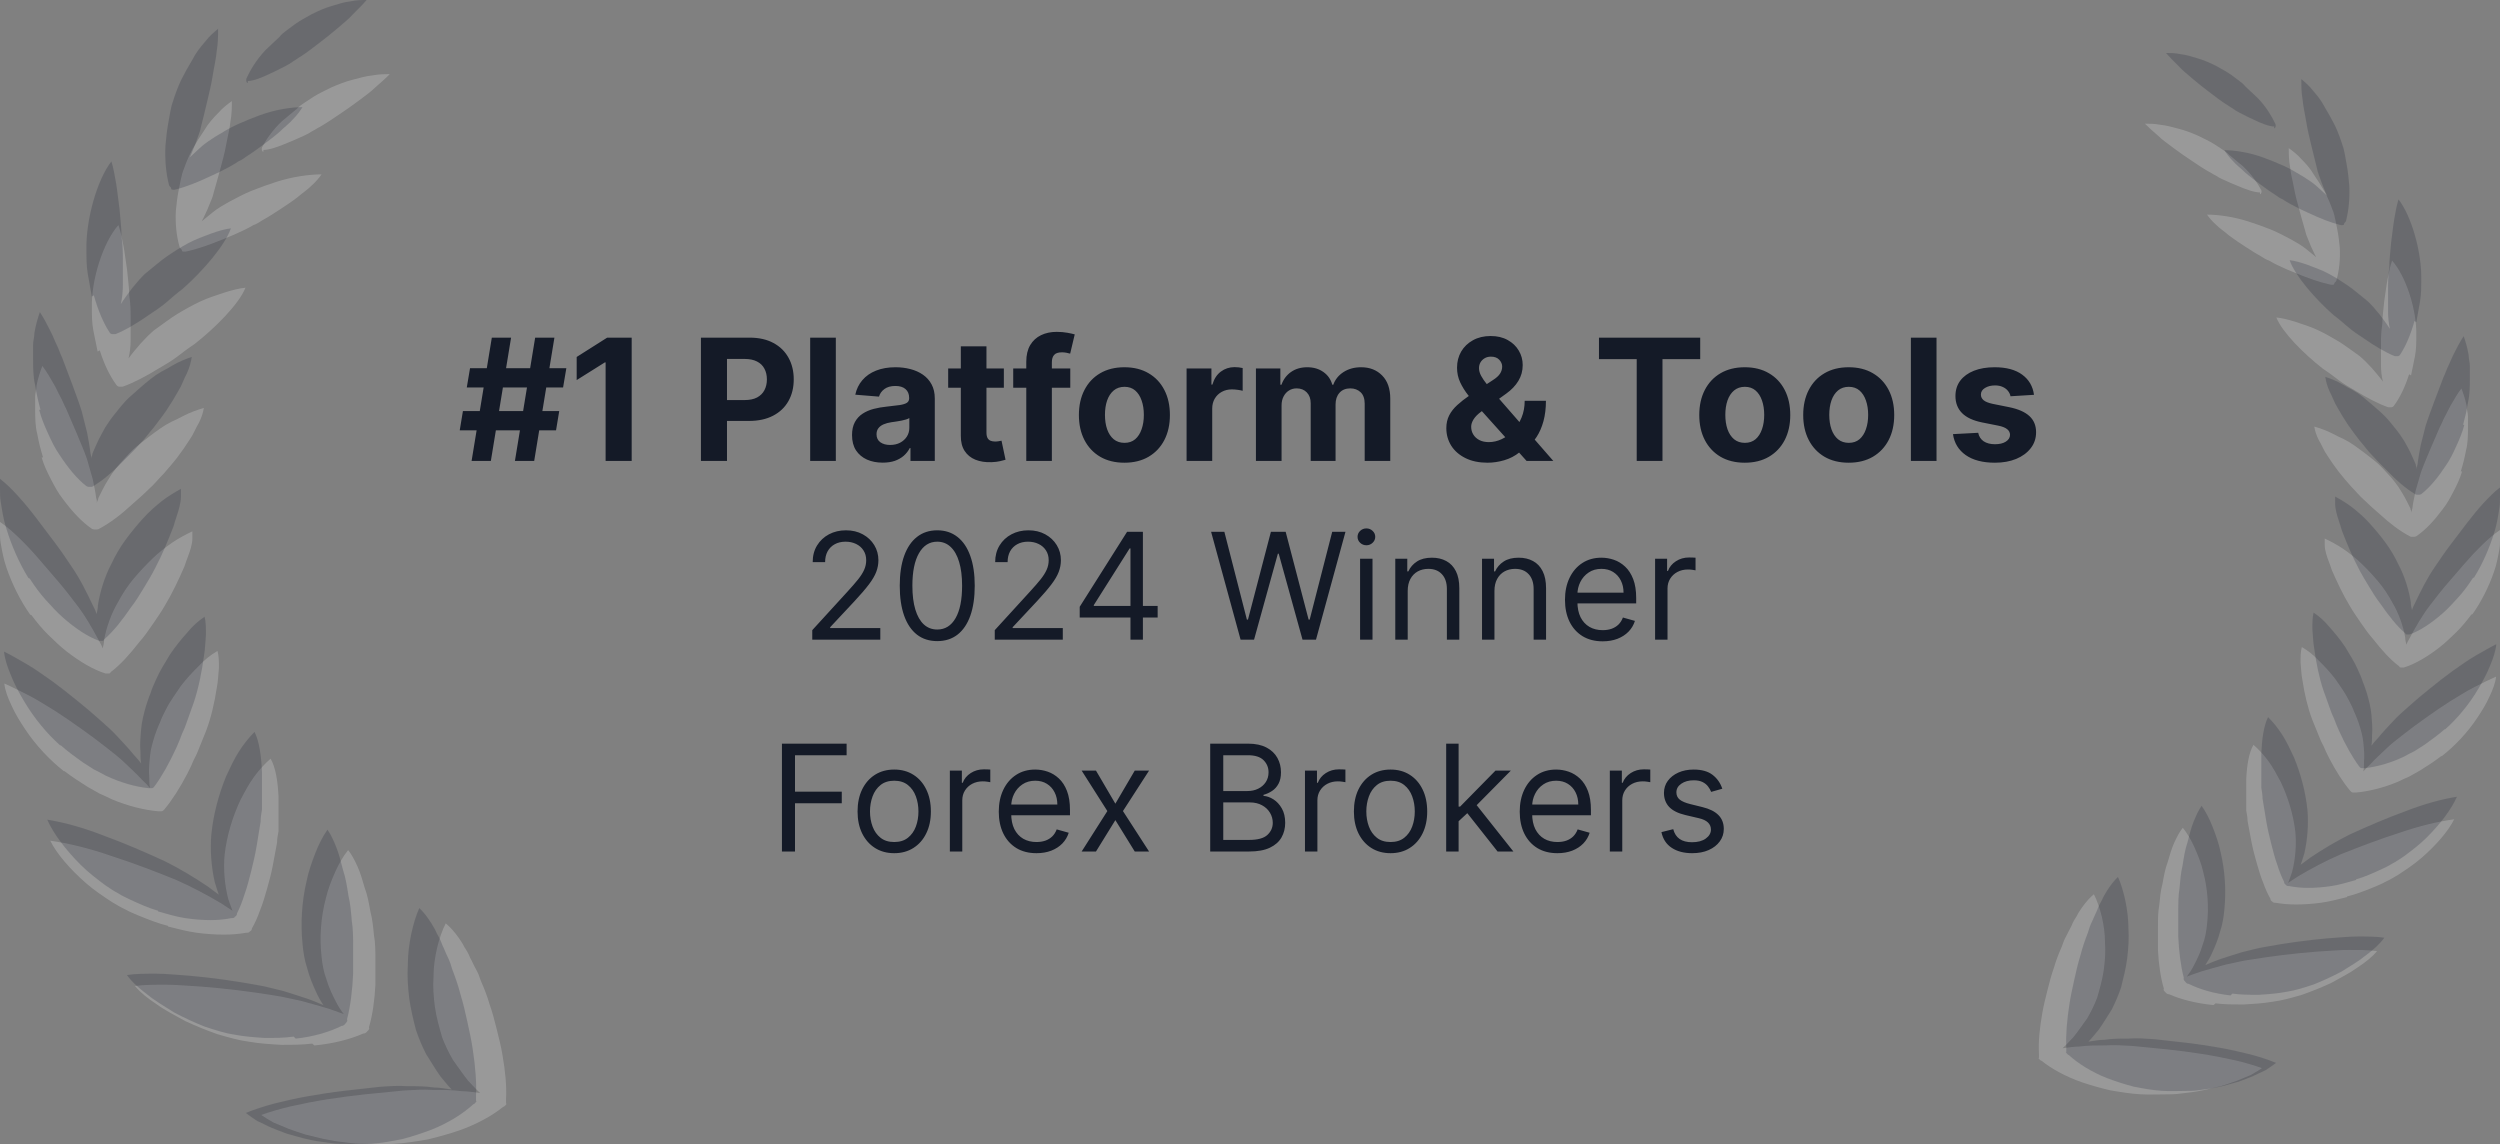
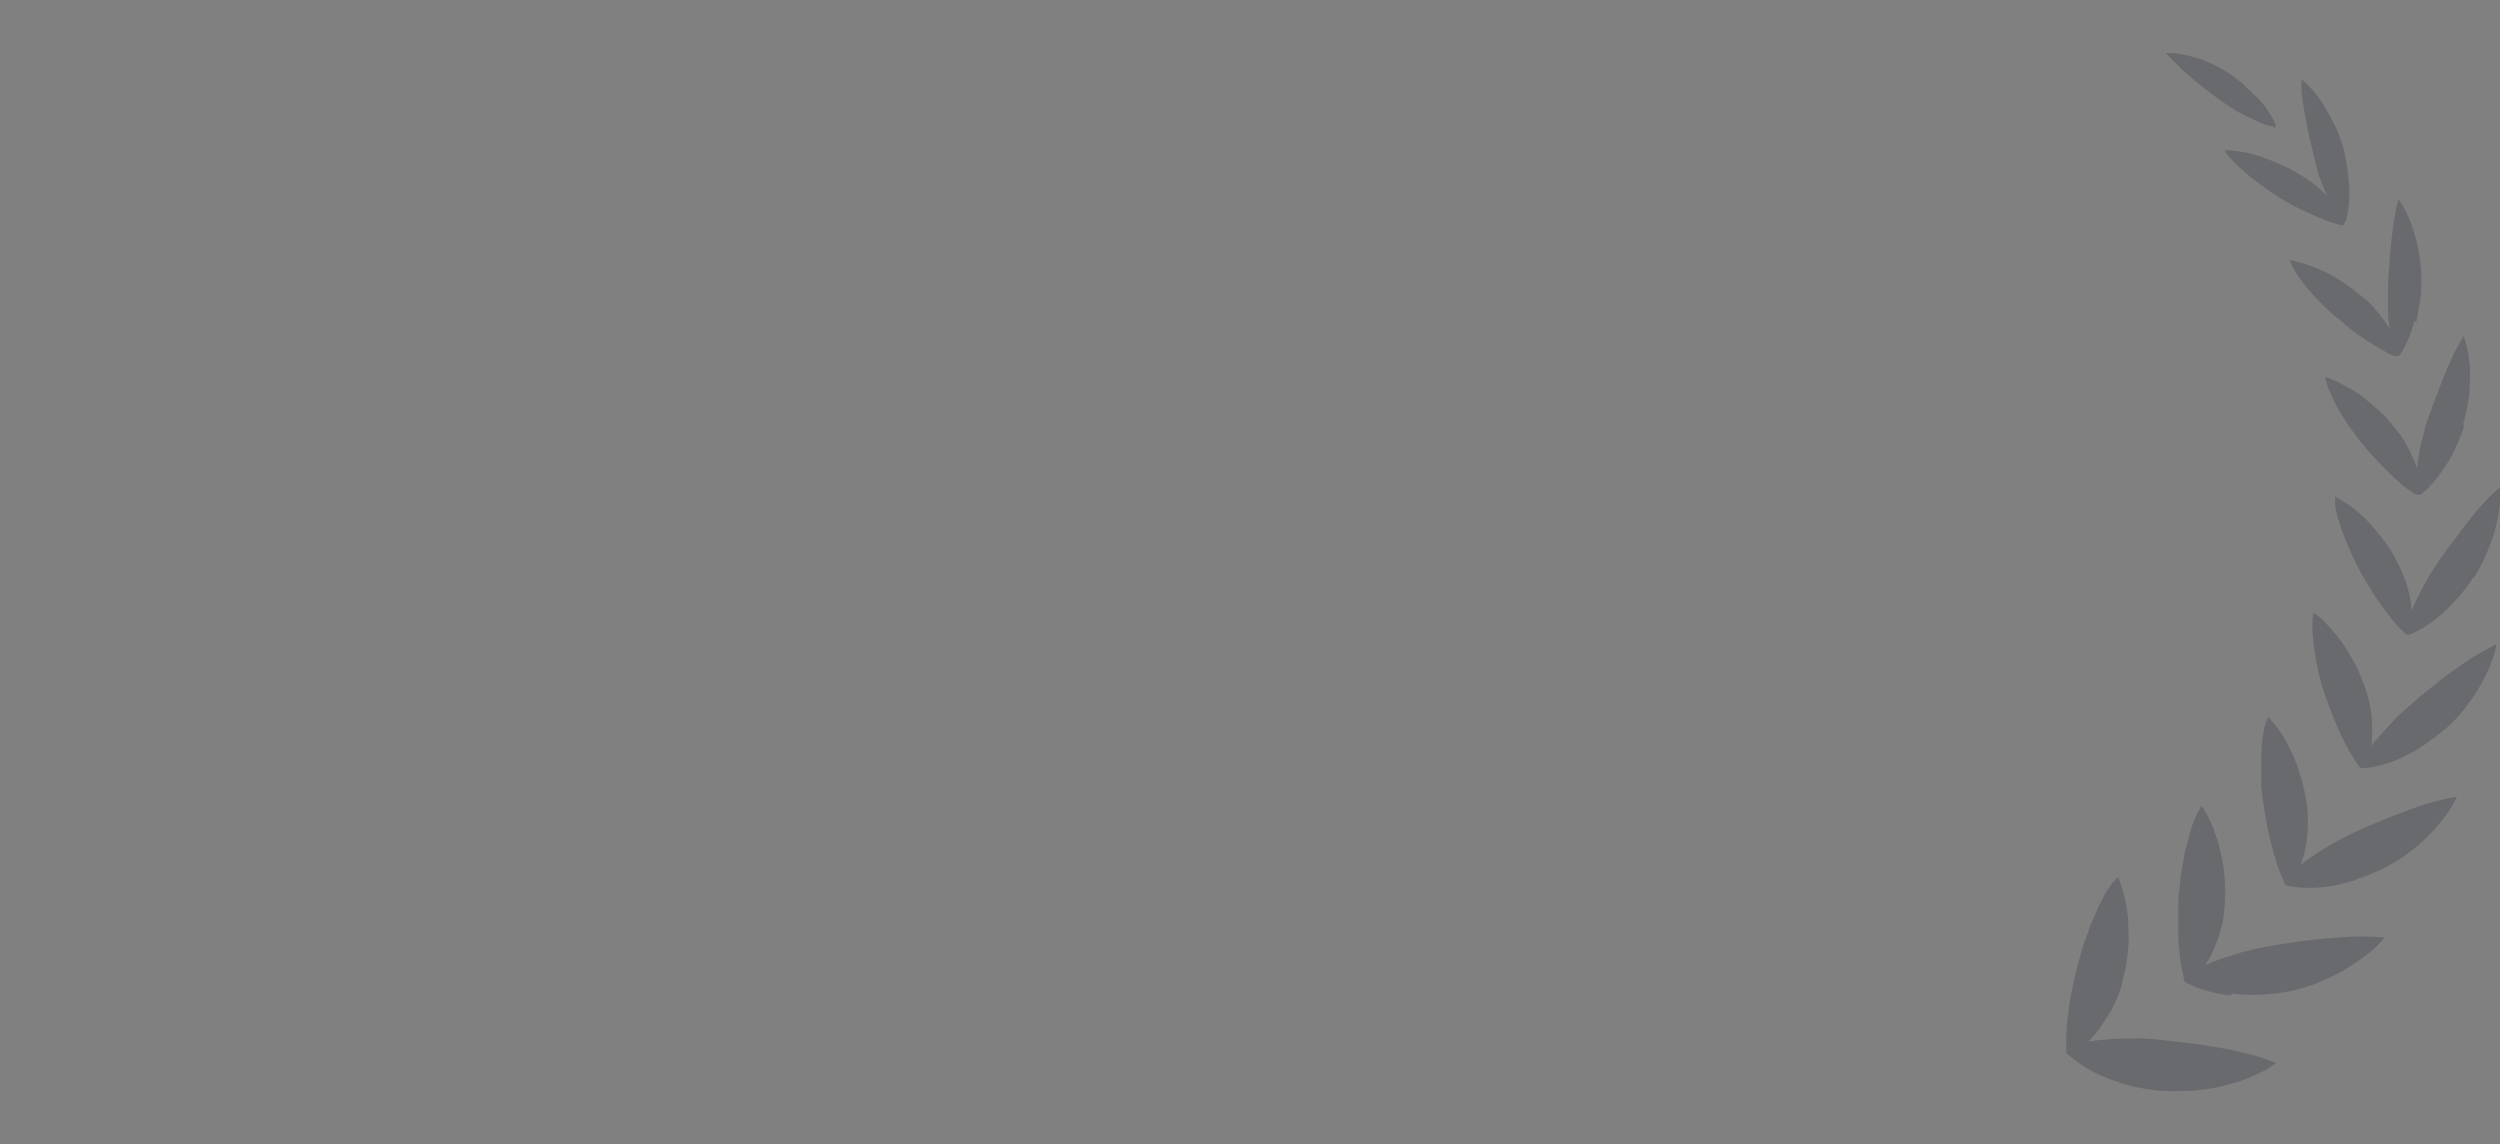
<svg xmlns="http://www.w3.org/2000/svg" width="236" height="108" viewBox="0 0 236 108" fill="none">
  <rect x="0" y="0" width="236" height="108" fill="#808080" stroke="none" />
-   <path d="M48.609 43.509L50.519 31.873H52.337L50.428 43.509H48.609ZM43.399 40.623L43.7 38.805H52.791L52.49 40.623H43.399ZM44.519 43.509L46.428 31.873H48.246L46.337 43.509H44.519ZM44.064 36.578L44.371 34.759H53.462L53.155 36.578H44.064ZM59.631 31.873V43.509H57.17V34.208H57.102L54.438 35.879V33.697L57.318 31.873H59.631ZM66.168 43.509V31.873H70.758C71.641 31.873 72.393 32.041 73.014 32.379C73.635 32.712 74.109 33.176 74.435 33.771C74.764 34.361 74.929 35.043 74.929 35.816C74.929 36.589 74.762 37.271 74.429 37.861C74.096 38.453 73.613 38.913 72.98 39.242C72.351 39.572 71.59 39.736 70.696 39.736H67.77V37.765H70.298C70.772 37.765 71.162 37.684 71.469 37.521C71.779 37.354 72.01 37.125 72.162 36.833C72.317 36.538 72.395 36.199 72.395 35.816C72.395 35.43 72.317 35.093 72.162 34.805C72.01 34.513 71.779 34.288 71.469 34.129C71.158 33.966 70.764 33.884 70.287 33.884H68.628V43.509H66.168ZM78.902 31.873V43.509H76.481V31.873H78.902ZM83.329 43.674C82.773 43.674 82.276 43.578 81.841 43.384C81.405 43.187 81.061 42.898 80.807 42.515C80.557 42.129 80.432 41.648 80.432 41.072C80.432 40.587 80.521 40.18 80.699 39.85C80.877 39.521 81.119 39.255 81.426 39.055C81.733 38.854 82.081 38.703 82.472 38.6C82.865 38.498 83.278 38.426 83.71 38.384C84.218 38.331 84.627 38.282 84.938 38.236C85.248 38.187 85.474 38.115 85.614 38.021C85.754 37.926 85.824 37.786 85.824 37.6V37.566C85.824 37.206 85.71 36.928 85.483 36.731C85.26 36.534 84.941 36.435 84.528 36.435C84.093 36.435 83.746 36.532 83.489 36.725C83.231 36.915 83.061 37.153 82.977 37.441L80.739 37.259C80.852 36.729 81.076 36.271 81.409 35.884C81.742 35.494 82.172 35.195 82.699 34.986C83.229 34.774 83.843 34.668 84.54 34.668C85.025 34.668 85.489 34.725 85.932 34.839C86.379 34.953 86.775 35.129 87.119 35.367C87.468 35.606 87.742 35.913 87.943 36.288C88.144 36.659 88.244 37.104 88.244 37.623V43.509H85.949V42.299H85.881C85.74 42.572 85.553 42.812 85.318 43.021C85.083 43.225 84.801 43.386 84.472 43.504C84.142 43.617 83.761 43.674 83.329 43.674ZM84.023 42.004C84.379 42.004 84.693 41.934 84.966 41.793C85.239 41.649 85.453 41.456 85.608 41.214C85.763 40.971 85.841 40.697 85.841 40.39V39.464C85.765 39.513 85.661 39.559 85.528 39.6C85.4 39.638 85.254 39.674 85.091 39.708C84.928 39.738 84.765 39.767 84.602 39.793C84.439 39.816 84.292 39.837 84.159 39.856C83.875 39.898 83.627 39.964 83.415 40.055C83.203 40.146 83.038 40.269 82.921 40.424C82.803 40.576 82.744 40.765 82.744 40.992C82.744 41.322 82.864 41.574 83.102 41.748C83.345 41.918 83.651 42.004 84.023 42.004ZM94.764 34.782V36.6H89.508V34.782H94.764ZM90.702 32.691H93.122V40.828C93.122 41.051 93.156 41.225 93.224 41.35C93.293 41.471 93.387 41.557 93.508 41.606C93.633 41.655 93.778 41.68 93.94 41.68C94.054 41.68 94.168 41.67 94.281 41.651C94.395 41.629 94.482 41.612 94.543 41.6L94.923 43.401C94.802 43.439 94.632 43.483 94.412 43.532C94.192 43.585 93.925 43.617 93.611 43.629C93.028 43.651 92.516 43.574 92.077 43.396C91.641 43.218 91.302 42.941 91.06 42.566C90.817 42.191 90.698 41.718 90.702 41.146V32.691ZM101.034 34.782V36.6H95.648V34.782H101.034ZM96.881 43.509V34.151C96.881 33.519 97.004 32.994 97.25 32.578C97.5 32.161 97.841 31.848 98.273 31.64C98.704 31.432 99.195 31.328 99.744 31.328C100.116 31.328 100.455 31.356 100.761 31.413C101.072 31.47 101.303 31.521 101.455 31.566L101.023 33.384C100.928 33.354 100.811 33.326 100.67 33.299C100.534 33.273 100.394 33.259 100.25 33.259C99.894 33.259 99.646 33.343 99.506 33.509C99.365 33.672 99.296 33.901 99.296 34.197V43.509H96.881ZM106.143 43.68C105.261 43.68 104.498 43.492 103.854 43.117C103.214 42.738 102.719 42.212 102.371 41.538C102.022 40.86 101.848 40.074 101.848 39.18C101.848 38.278 102.022 37.49 102.371 36.816C102.719 36.138 103.214 35.611 103.854 35.236C104.498 34.858 105.261 34.668 106.143 34.668C107.026 34.668 107.787 34.858 108.428 35.236C109.071 35.611 109.568 36.138 109.916 36.816C110.265 37.49 110.439 38.278 110.439 39.18C110.439 40.074 110.265 40.86 109.916 41.538C109.568 42.212 109.071 42.738 108.428 43.117C107.787 43.492 107.026 43.68 106.143 43.68ZM106.155 41.805C106.556 41.805 106.892 41.691 107.161 41.464C107.429 41.233 107.632 40.918 107.768 40.521C107.909 40.123 107.979 39.67 107.979 39.163C107.979 38.655 107.909 38.203 107.768 37.805C107.632 37.407 107.429 37.093 107.161 36.861C106.892 36.63 106.556 36.515 106.155 36.515C105.75 36.515 105.409 36.63 105.132 36.861C104.859 37.093 104.653 37.407 104.513 37.805C104.376 38.203 104.308 38.655 104.308 39.163C104.308 39.67 104.376 40.123 104.513 40.521C104.653 40.918 104.859 41.233 105.132 41.464C105.409 41.691 105.75 41.805 106.155 41.805ZM112.013 43.509V34.782H114.359V36.305H114.45C114.609 35.763 114.876 35.354 115.251 35.078C115.626 34.797 116.058 34.657 116.547 34.657C116.668 34.657 116.799 34.665 116.939 34.68C117.079 34.695 117.202 34.716 117.308 34.742V36.89C117.195 36.856 117.037 36.826 116.837 36.799C116.636 36.773 116.452 36.759 116.286 36.759C115.929 36.759 115.611 36.837 115.331 36.992C115.054 37.144 114.835 37.356 114.672 37.629C114.513 37.901 114.433 38.216 114.433 38.572V43.509H112.013ZM118.56 43.509V34.782H120.866V36.322H120.969C121.151 35.81 121.454 35.407 121.878 35.111C122.302 34.816 122.81 34.668 123.401 34.668C123.999 34.668 124.509 34.818 124.929 35.117C125.349 35.413 125.63 35.814 125.77 36.322H125.861C126.039 35.822 126.361 35.422 126.827 35.123C127.296 34.82 127.851 34.668 128.491 34.668C129.306 34.668 129.967 34.928 130.474 35.447C130.986 35.962 131.241 36.693 131.241 37.64V43.509H128.827V38.117C128.827 37.632 128.698 37.269 128.44 37.026C128.183 36.784 127.861 36.663 127.474 36.663C127.035 36.663 126.692 36.803 126.446 37.083C126.2 37.36 126.077 37.725 126.077 38.18V43.509H123.73V38.066C123.73 37.638 123.607 37.297 123.361 37.043C123.118 36.79 122.798 36.663 122.401 36.663C122.132 36.663 121.889 36.731 121.673 36.867C121.461 37 121.293 37.187 121.168 37.43C121.043 37.668 120.98 37.949 120.98 38.271V43.509H118.56ZM140.425 43.68C139.622 43.68 138.929 43.536 138.345 43.248C137.762 42.96 137.313 42.57 136.999 42.078C136.688 41.581 136.533 41.028 136.533 40.418C136.533 39.964 136.624 39.56 136.805 39.208C136.987 38.856 137.241 38.532 137.567 38.236C137.893 37.937 138.271 37.64 138.703 37.344L140.959 35.861C141.25 35.676 141.464 35.481 141.601 35.276C141.737 35.068 141.805 34.843 141.805 34.6C141.805 34.369 141.713 34.155 141.527 33.958C141.341 33.761 141.078 33.665 140.737 33.668C140.51 33.668 140.313 33.719 140.146 33.822C139.98 33.92 139.849 34.051 139.754 34.214C139.663 34.373 139.618 34.551 139.618 34.748C139.618 34.99 139.686 35.236 139.822 35.486C139.959 35.736 140.141 36.002 140.368 36.282C140.595 36.559 140.843 36.858 141.112 37.18L146.629 43.509H144.107L139.504 38.384C139.201 38.04 138.898 37.68 138.595 37.305C138.296 36.926 138.046 36.524 137.845 36.1C137.644 35.672 137.544 35.208 137.544 34.708C137.544 34.144 137.675 33.636 137.936 33.185C138.201 32.735 138.572 32.379 139.05 32.117C139.527 31.852 140.084 31.72 140.72 31.72C141.341 31.72 141.877 31.846 142.328 32.1C142.783 32.35 143.131 32.684 143.374 33.1C143.62 33.513 143.743 33.968 143.743 34.464C143.743 35.013 143.607 35.511 143.334 35.958C143.065 36.401 142.686 36.799 142.197 37.151L139.822 38.861C139.5 39.096 139.262 39.337 139.107 39.583C138.955 39.826 138.879 40.059 138.879 40.282C138.879 40.559 138.947 40.807 139.084 41.026C139.22 41.246 139.413 41.42 139.663 41.549C139.913 41.674 140.207 41.736 140.544 41.736C140.953 41.736 141.357 41.644 141.754 41.458C142.156 41.269 142.519 41.002 142.845 40.657C143.175 40.309 143.438 39.896 143.635 39.418C143.832 38.941 143.93 38.413 143.93 37.833H145.936C145.936 38.545 145.858 39.187 145.703 39.759C145.548 40.328 145.332 40.824 145.055 41.248C144.779 41.668 144.463 42.013 144.107 42.282C143.993 42.354 143.883 42.422 143.777 42.487C143.671 42.551 143.561 42.619 143.447 42.691C143.016 43.04 142.533 43.291 141.999 43.447C141.468 43.602 140.944 43.68 140.425 43.68ZM150.943 33.901V31.873H160.5V33.901H156.938V43.509H154.506V33.901H150.943ZM164.706 43.68C163.823 43.68 163.06 43.492 162.416 43.117C161.776 42.738 161.282 42.212 160.933 41.538C160.585 40.86 160.411 40.074 160.411 39.18C160.411 38.278 160.585 37.49 160.933 36.816C161.282 36.138 161.776 35.611 162.416 35.236C163.06 34.858 163.823 34.668 164.706 34.668C165.589 34.668 166.35 34.858 166.99 35.236C167.634 35.611 168.13 36.138 168.479 36.816C168.827 37.49 169.001 38.278 169.001 39.18C169.001 40.074 168.827 40.86 168.479 41.538C168.13 42.212 167.634 42.738 166.99 43.117C166.35 43.492 165.589 43.68 164.706 43.68ZM164.717 41.805C165.119 41.805 165.454 41.691 165.723 41.464C165.992 41.233 166.195 40.918 166.331 40.521C166.471 40.123 166.541 39.67 166.541 39.163C166.541 38.655 166.471 38.203 166.331 37.805C166.195 37.407 165.992 37.093 165.723 36.861C165.454 36.63 165.119 36.515 164.717 36.515C164.312 36.515 163.971 36.63 163.695 36.861C163.422 37.093 163.215 37.407 163.075 37.805C162.939 38.203 162.871 38.655 162.871 39.163C162.871 39.67 162.939 40.123 163.075 40.521C163.215 40.918 163.422 41.233 163.695 41.464C163.971 41.691 164.312 41.805 164.717 41.805ZM174.518 43.68C173.636 43.68 172.873 43.492 172.229 43.117C171.589 42.738 171.094 42.212 170.746 41.538C170.397 40.86 170.223 40.074 170.223 39.18C170.223 38.278 170.397 37.49 170.746 36.816C171.094 36.138 171.589 35.611 172.229 35.236C172.873 34.858 173.636 34.668 174.518 34.668C175.401 34.668 176.162 34.858 176.803 35.236C177.446 35.611 177.943 36.138 178.291 36.816C178.64 37.49 178.814 38.278 178.814 39.18C178.814 40.074 178.64 40.86 178.291 41.538C177.943 42.212 177.446 42.738 176.803 43.117C176.162 43.492 175.401 43.68 174.518 43.68ZM174.53 41.805C174.931 41.805 175.267 41.691 175.536 41.464C175.804 41.233 176.007 40.918 176.143 40.521C176.284 40.123 176.354 39.67 176.354 39.163C176.354 38.655 176.284 38.203 176.143 37.805C176.007 37.407 175.804 37.093 175.536 36.861C175.267 36.63 174.931 36.515 174.53 36.515C174.125 36.515 173.784 36.63 173.507 36.861C173.234 37.093 173.028 37.407 172.888 37.805C172.751 38.203 172.683 38.655 172.683 39.163C172.683 39.67 172.751 40.123 172.888 40.521C173.028 40.918 173.234 41.233 173.507 41.464C173.784 41.691 174.125 41.805 174.53 41.805ZM182.808 31.873V43.509H180.388V31.873H182.808ZM192.009 37.271L189.793 37.407C189.755 37.218 189.673 37.047 189.548 36.896C189.423 36.74 189.259 36.617 189.054 36.526C188.853 36.432 188.613 36.384 188.332 36.384C187.957 36.384 187.641 36.464 187.384 36.623C187.126 36.778 186.997 36.986 186.997 37.248C186.997 37.456 187.08 37.632 187.247 37.776C187.414 37.92 187.7 38.036 188.105 38.123L189.685 38.441C190.533 38.615 191.166 38.896 191.582 39.282C191.999 39.668 192.207 40.176 192.207 40.805C192.207 41.377 192.039 41.879 191.702 42.31C191.368 42.742 190.91 43.079 190.327 43.322C189.747 43.56 189.079 43.68 188.321 43.68C187.166 43.68 186.245 43.439 185.56 42.958C184.878 42.473 184.478 41.814 184.361 40.981L186.741 40.856C186.813 41.208 186.988 41.477 187.264 41.663C187.541 41.844 187.895 41.935 188.327 41.935C188.751 41.935 189.092 41.854 189.349 41.691C189.611 41.524 189.743 41.31 189.747 41.049C189.743 40.829 189.651 40.649 189.469 40.509C189.287 40.365 189.007 40.255 188.628 40.18L187.116 39.879C186.264 39.708 185.63 39.413 185.213 38.992C184.8 38.572 184.594 38.036 184.594 37.384C184.594 36.824 184.745 36.341 185.048 35.935C185.355 35.53 185.785 35.218 186.338 34.998C186.895 34.778 187.546 34.668 188.293 34.668C189.395 34.668 190.262 34.901 190.895 35.367C191.531 35.833 191.902 36.468 192.009 37.271Z" fill="#141A27" />
-   <path d="M76.678 60.382V59.487L80.039 55.808C80.433 55.377 80.758 55.003 81.013 54.684C81.268 54.363 81.457 54.061 81.58 53.78C81.706 53.495 81.769 53.196 81.769 52.885C81.769 52.527 81.683 52.217 81.51 51.955C81.341 51.693 81.109 51.491 80.814 51.349C80.519 51.206 80.188 51.135 79.82 51.135C79.429 51.135 79.088 51.216 78.796 51.378C78.507 51.537 78.284 51.761 78.125 52.049C77.969 52.338 77.891 52.676 77.891 53.064H76.718C76.718 52.467 76.855 51.943 77.13 51.493C77.406 51.042 77.78 50.691 78.254 50.439C78.731 50.187 79.266 50.061 79.86 50.061C80.456 50.061 80.985 50.187 81.446 50.439C81.906 50.691 82.268 51.03 82.53 51.458C82.791 51.885 82.922 52.361 82.922 52.885C82.922 53.259 82.854 53.625 82.719 53.983C82.586 54.338 82.354 54.734 82.022 55.172C81.694 55.606 81.239 56.136 80.655 56.763L78.368 59.209V59.288H83.101V60.382H76.678ZM88.476 60.521C87.727 60.521 87.088 60.317 86.561 59.91C86.034 59.498 85.632 58.904 85.353 58.125C85.075 57.343 84.936 56.398 84.936 55.291C84.936 54.191 85.075 53.251 85.353 52.472C85.635 51.69 86.04 51.093 86.567 50.682C87.097 50.268 87.733 50.061 88.476 50.061C89.218 50.061 89.853 50.268 90.38 50.682C90.91 51.093 91.314 51.69 91.593 52.472C91.874 53.251 92.015 54.191 92.015 55.291C92.015 56.398 91.876 57.343 91.598 58.125C91.319 58.904 90.917 59.498 90.39 59.91C89.863 60.317 89.225 60.521 88.476 60.521ZM88.476 59.427C89.218 59.427 89.795 59.069 90.206 58.353C90.617 57.638 90.822 56.617 90.822 55.291C90.822 54.409 90.728 53.659 90.539 53.039C90.353 52.419 90.085 51.947 89.733 51.622C89.385 51.297 88.966 51.135 88.476 51.135C87.74 51.135 87.165 51.498 86.75 52.224C86.336 52.946 86.129 53.968 86.129 55.291C86.129 56.173 86.222 56.922 86.407 57.538C86.593 58.155 86.86 58.623 87.208 58.945C87.559 59.267 87.982 59.427 88.476 59.427ZM93.905 60.382V59.487L97.265 55.808C97.66 55.377 97.985 55.003 98.24 54.684C98.495 54.363 98.684 54.061 98.807 53.78C98.933 53.495 98.996 53.196 98.996 52.885C98.996 52.527 98.909 52.217 98.737 51.955C98.568 51.693 98.336 51.491 98.041 51.349C97.746 51.206 97.415 51.135 97.047 51.135C96.656 51.135 96.314 51.216 96.022 51.378C95.734 51.537 95.51 51.761 95.351 52.049C95.195 52.338 95.118 52.676 95.118 53.064H93.944C93.944 52.467 94.082 51.943 94.357 51.493C94.632 51.042 95.007 50.691 95.481 50.439C95.958 50.187 96.493 50.061 97.086 50.061C97.683 50.061 98.212 50.187 98.672 50.439C99.133 50.691 99.494 51.03 99.756 51.458C100.018 51.885 100.149 52.361 100.149 52.885C100.149 53.259 100.081 53.625 99.945 53.983C99.812 54.338 99.581 54.734 99.249 55.172C98.921 55.606 98.465 56.136 97.882 56.763L95.595 59.209V59.288H100.328V60.382H93.905ZM101.924 58.294V57.28L106.398 50.2H107.134V51.771H106.637L103.256 57.12V57.2H109.282V58.294H101.924ZM106.716 60.382V57.986V57.513V50.2H107.89V60.382H106.716ZM117.111 60.382L114.327 50.2H115.579L117.707 58.493H117.807L119.974 50.2H121.366L123.534 58.493H123.633L125.761 50.2H127.014L124.23 60.382H122.957L120.71 52.268H120.631L118.383 60.382H117.111ZM128.391 60.382V52.745H129.565V60.382H128.391ZM128.988 51.473C128.759 51.473 128.562 51.395 128.396 51.239C128.234 51.083 128.153 50.896 128.153 50.677C128.153 50.459 128.234 50.271 128.396 50.115C128.562 49.96 128.759 49.882 128.988 49.882C129.217 49.882 129.412 49.96 129.574 50.115C129.74 50.271 129.823 50.459 129.823 50.677C129.823 50.896 129.74 51.083 129.574 51.239C129.412 51.395 129.217 51.473 128.988 51.473ZM132.887 55.788V60.382H131.714V52.745H132.847V53.939H132.946C133.125 53.551 133.397 53.239 133.762 53.004C134.126 52.765 134.597 52.646 135.174 52.646C135.691 52.646 136.143 52.752 136.531 52.964C136.919 53.173 137.22 53.491 137.436 53.919C137.651 54.343 137.759 54.88 137.759 55.53V60.382H136.586V55.609C136.586 55.009 136.43 54.542 136.118 54.207C135.807 53.869 135.379 53.7 134.836 53.7C134.461 53.7 134.126 53.781 133.831 53.944C133.54 54.106 133.309 54.343 133.14 54.655C132.971 54.966 132.887 55.344 132.887 55.788ZM141.076 55.788V60.382H139.903V52.745H141.036V53.939H141.136C141.315 53.551 141.587 53.239 141.951 53.004C142.316 52.765 142.786 52.646 143.363 52.646C143.88 52.646 144.333 52.752 144.72 52.964C145.108 53.173 145.41 53.491 145.625 53.919C145.841 54.343 145.948 54.88 145.948 55.53V60.382H144.775V55.609C144.775 55.009 144.619 54.542 144.308 54.207C143.996 53.869 143.569 53.7 143.025 53.7C142.651 53.7 142.316 53.781 142.021 53.944C141.729 54.106 141.499 54.343 141.33 54.655C141.161 54.966 141.076 55.344 141.076 55.788ZM151.294 60.541C150.558 60.541 149.924 60.379 149.39 60.054C148.86 59.726 148.45 59.268 148.162 58.682C147.877 58.092 147.734 57.406 147.734 56.623C147.734 55.841 147.877 55.152 148.162 54.555C148.45 53.955 148.851 53.488 149.365 53.153C149.882 52.815 150.485 52.646 151.175 52.646C151.573 52.646 151.965 52.712 152.353 52.845C152.741 52.977 153.094 53.193 153.412 53.491C153.73 53.786 153.984 54.177 154.173 54.664C154.362 55.152 154.456 55.752 154.456 56.464V56.961H148.57V55.947H153.263C153.263 55.516 153.177 55.132 153.004 54.794C152.835 54.456 152.593 54.189 152.278 53.993C151.967 53.798 151.599 53.7 151.175 53.7C150.707 53.7 150.303 53.816 149.962 54.048C149.624 54.277 149.363 54.575 149.181 54.943C148.999 55.311 148.908 55.705 148.908 56.126V56.802C148.908 57.379 149.007 57.868 149.206 58.269C149.408 58.667 149.688 58.97 150.046 59.179C150.404 59.384 150.82 59.487 151.294 59.487C151.602 59.487 151.881 59.444 152.129 59.358C152.381 59.268 152.598 59.136 152.781 58.96C152.963 58.781 153.104 58.559 153.203 58.294L154.337 58.612C154.217 58.996 154.017 59.334 153.735 59.626C153.453 59.914 153.105 60.14 152.691 60.302C152.277 60.461 151.811 60.541 151.294 60.541ZM156.241 60.382V52.745H157.374V53.899H157.454C157.593 53.521 157.845 53.215 158.21 52.979C158.574 52.744 158.985 52.626 159.443 52.626C159.529 52.626 159.636 52.628 159.766 52.631C159.895 52.634 159.993 52.639 160.059 52.646V53.839C160.019 53.829 159.928 53.814 159.786 53.794C159.646 53.771 159.499 53.76 159.343 53.76C158.972 53.76 158.64 53.838 158.349 53.993C158.06 54.146 157.832 54.358 157.663 54.63C157.497 54.898 157.414 55.205 157.414 55.549V60.382H156.241ZM73.815 80.382V70.2H79.92V71.294H75.048V74.734H79.463V75.828H75.048V80.382H73.815ZM84.414 80.541C83.725 80.541 83.12 80.377 82.6 80.049C82.083 79.721 81.678 79.262 81.387 78.672C81.098 78.082 80.954 77.392 80.954 76.603C80.954 75.808 81.098 75.114 81.387 74.52C81.678 73.927 82.083 73.466 82.6 73.138C83.12 72.81 83.725 72.646 84.414 72.646C85.104 72.646 85.707 72.81 86.224 73.138C86.744 73.466 87.149 73.927 87.437 74.52C87.729 75.114 87.875 75.808 87.875 76.603C87.875 77.392 87.729 78.082 87.437 78.672C87.149 79.262 86.744 79.721 86.224 80.049C85.707 80.377 85.104 80.541 84.414 80.541ZM84.414 79.487C84.938 79.487 85.369 79.353 85.707 79.084C86.045 78.816 86.295 78.463 86.458 78.025C86.62 77.588 86.701 77.114 86.701 76.603C86.701 76.093 86.62 75.617 86.458 75.177C86.295 74.736 86.045 74.379 85.707 74.108C85.369 73.836 84.938 73.7 84.414 73.7C83.891 73.7 83.46 73.836 83.122 74.108C82.784 74.379 82.534 74.736 82.371 75.177C82.209 75.617 82.127 76.093 82.127 76.603C82.127 77.114 82.209 77.588 82.371 78.025C82.534 78.463 82.784 78.816 83.122 79.084C83.46 79.353 83.891 79.487 84.414 79.487ZM89.666 80.382V72.746H90.799V73.899H90.879C91.018 73.521 91.27 73.215 91.634 72.979C91.999 72.744 92.41 72.626 92.867 72.626C92.954 72.626 93.061 72.628 93.191 72.631C93.32 72.634 93.418 72.639 93.484 72.646V73.839C93.444 73.829 93.353 73.814 93.21 73.794C93.071 73.771 92.924 73.76 92.768 73.76C92.397 73.76 92.065 73.838 91.774 73.993C91.485 74.146 91.257 74.358 91.088 74.63C90.922 74.898 90.839 75.205 90.839 75.549V80.382H89.666ZM97.844 80.541C97.108 80.541 96.473 80.379 95.94 80.054C95.409 79.726 95 79.268 94.712 78.682C94.427 78.092 94.284 77.406 94.284 76.623C94.284 75.841 94.427 75.152 94.712 74.555C95 73.955 95.401 73.488 95.915 73.153C96.432 72.815 97.035 72.646 97.725 72.646C98.122 72.646 98.515 72.712 98.903 72.845C99.291 72.978 99.644 73.193 99.962 73.491C100.28 73.786 100.534 74.177 100.722 74.665C100.911 75.152 101.006 75.752 101.006 76.464V76.961H95.12V75.947H99.813C99.813 75.516 99.727 75.132 99.554 74.794C99.385 74.456 99.143 74.189 98.828 73.993C98.517 73.798 98.149 73.7 97.725 73.7C97.257 73.7 96.853 73.816 96.511 74.048C96.174 74.277 95.913 74.575 95.731 74.943C95.549 75.311 95.458 75.705 95.458 76.126V76.802C95.458 77.379 95.557 77.868 95.756 78.269C95.958 78.667 96.238 78.97 96.596 79.179C96.954 79.384 97.37 79.487 97.844 79.487C98.152 79.487 98.431 79.444 98.679 79.358C98.931 79.268 99.148 79.136 99.33 78.96C99.513 78.781 99.654 78.559 99.753 78.294L100.887 78.612C100.767 78.996 100.567 79.335 100.285 79.626C100.003 79.915 99.655 80.14 99.241 80.302C98.827 80.461 98.361 80.541 97.844 80.541ZM103.461 72.746L105.29 75.868L107.12 72.746H108.472L106.006 76.564L108.472 80.382H107.12L105.29 77.419L103.461 80.382H102.108L104.534 76.564L102.108 72.746H103.461ZM114.243 80.382V70.2H117.802C118.512 70.2 119.097 70.323 119.557 70.568C120.018 70.81 120.361 71.136 120.586 71.547C120.812 71.955 120.925 72.407 120.925 72.905C120.925 73.342 120.847 73.703 120.691 73.988C120.538 74.273 120.336 74.499 120.084 74.665C119.836 74.83 119.566 74.953 119.274 75.032V75.132C119.586 75.152 119.899 75.261 120.214 75.46C120.528 75.659 120.792 75.944 121.004 76.315C121.216 76.686 121.322 77.14 121.322 77.677C121.322 78.188 121.206 78.647 120.974 79.054C120.742 79.462 120.376 79.785 119.876 80.024C119.375 80.263 118.724 80.382 117.922 80.382H114.243ZM115.476 79.288H117.922C118.727 79.288 119.299 79.132 119.637 78.821C119.978 78.506 120.149 78.125 120.149 77.677C120.149 77.333 120.061 77.014 119.885 76.723C119.71 76.428 119.46 76.192 119.135 76.017C118.81 75.838 118.425 75.748 117.981 75.748H115.476V79.288ZM115.476 74.674H117.763C118.134 74.674 118.469 74.602 118.767 74.456C119.068 74.31 119.307 74.104 119.483 73.839C119.662 73.574 119.751 73.263 119.751 72.905C119.751 72.457 119.595 72.078 119.284 71.766C118.972 71.451 118.479 71.294 117.802 71.294H115.476V74.674ZM123.189 80.382V72.746H124.323V73.899H124.402C124.541 73.521 124.793 73.215 125.158 72.979C125.522 72.744 125.933 72.626 126.391 72.626C126.477 72.626 126.585 72.628 126.714 72.631C126.843 72.634 126.941 72.639 127.007 72.646V73.839C126.968 73.829 126.876 73.814 126.734 73.794C126.595 73.771 126.447 73.76 126.291 73.76C125.92 73.76 125.589 73.838 125.297 73.993C125.009 74.146 124.78 74.358 124.611 74.63C124.445 74.898 124.362 75.205 124.362 75.549V80.382H123.189ZM131.268 80.541C130.579 80.541 129.974 80.377 129.453 80.049C128.936 79.721 128.532 79.262 128.24 78.672C127.952 78.082 127.808 77.392 127.808 76.603C127.808 75.808 127.952 75.114 128.24 74.52C128.532 73.927 128.936 73.466 129.453 73.138C129.974 72.81 130.579 72.646 131.268 72.646C131.957 72.646 132.561 72.81 133.078 73.138C133.598 73.466 134.002 73.927 134.291 74.52C134.582 75.114 134.728 75.808 134.728 76.603C134.728 77.392 134.582 78.082 134.291 78.672C134.002 79.262 133.598 79.721 133.078 80.049C132.561 80.377 131.957 80.541 131.268 80.541ZM131.268 79.487C131.792 79.487 132.222 79.353 132.561 79.084C132.899 78.816 133.149 78.463 133.311 78.025C133.474 77.588 133.555 77.114 133.555 76.603C133.555 76.093 133.474 75.617 133.311 75.177C133.149 74.736 132.899 74.379 132.561 74.108C132.222 73.836 131.792 73.7 131.268 73.7C130.744 73.7 130.313 73.836 129.975 74.108C129.637 74.379 129.387 74.736 129.225 75.177C129.062 75.617 128.981 76.093 128.981 76.603C128.981 77.114 129.062 77.588 129.225 78.025C129.387 78.463 129.637 78.816 129.975 79.084C130.313 79.353 130.744 79.487 131.268 79.487ZM137.613 77.598L137.593 76.146H137.832L141.173 72.746H142.624L139.065 76.345H138.965L137.613 77.598ZM136.519 80.382V70.2H137.692V80.382H136.519ZM141.371 80.382L138.388 76.603L139.224 75.788L142.863 80.382H141.371ZM147.022 80.541C146.286 80.541 145.651 80.379 145.118 80.054C144.587 79.726 144.178 79.268 143.89 78.682C143.605 78.092 143.462 77.406 143.462 76.623C143.462 75.841 143.605 75.152 143.89 74.555C144.178 73.955 144.579 73.488 145.093 73.153C145.61 72.815 146.213 72.646 146.902 72.646C147.3 72.646 147.693 72.712 148.081 72.845C148.468 72.978 148.821 73.193 149.14 73.491C149.458 73.786 149.711 74.177 149.9 74.665C150.089 75.152 150.184 75.752 150.184 76.464V76.961H144.297V75.947H148.99C148.99 75.516 148.904 75.132 148.732 74.794C148.563 74.456 148.321 74.189 148.006 73.993C147.694 73.798 147.327 73.7 146.902 73.7C146.435 73.7 146.031 73.816 145.689 74.048C145.351 74.277 145.091 74.575 144.909 74.943C144.726 75.311 144.635 75.705 144.635 76.126V76.802C144.635 77.379 144.735 77.868 144.934 78.269C145.136 78.667 145.416 78.97 145.774 79.179C146.132 79.384 146.548 79.487 147.022 79.487C147.33 79.487 147.608 79.444 147.857 79.358C148.109 79.268 148.326 79.136 148.508 78.96C148.69 78.781 148.831 78.559 148.931 78.294L150.064 78.612C149.945 78.996 149.744 79.335 149.463 79.626C149.181 79.915 148.833 80.14 148.419 80.302C148.004 80.461 147.539 80.541 147.022 80.541ZM151.968 80.382V72.746H153.102V73.899H153.181C153.321 73.521 153.573 73.215 153.937 72.979C154.302 72.744 154.713 72.626 155.17 72.626C155.256 72.626 155.364 72.628 155.493 72.631C155.623 72.634 155.72 72.639 155.787 72.646V73.839C155.747 73.829 155.656 73.814 155.513 73.794C155.374 73.771 155.226 73.76 155.071 73.76C154.699 73.76 154.368 73.838 154.076 73.993C153.788 74.146 153.559 74.358 153.39 74.63C153.225 74.898 153.142 75.205 153.142 75.549V80.382H151.968ZM162.586 74.456L161.532 74.754C161.466 74.578 161.368 74.408 161.239 74.242C161.113 74.073 160.941 73.934 160.722 73.824C160.503 73.715 160.223 73.66 159.882 73.66C159.415 73.66 159.025 73.768 158.714 73.983C158.405 74.195 158.251 74.466 158.251 74.794C158.251 75.085 158.357 75.316 158.569 75.485C158.782 75.654 159.113 75.795 159.564 75.907L160.697 76.186C161.38 76.352 161.889 76.605 162.224 76.947C162.558 77.284 162.726 77.72 162.726 78.254C162.726 78.692 162.6 79.083 162.348 79.427C162.099 79.772 161.751 80.044 161.304 80.243C160.856 80.442 160.336 80.541 159.743 80.541C158.964 80.541 158.319 80.372 157.809 80.034C157.298 79.696 156.975 79.202 156.839 78.552L157.953 78.274C158.059 78.685 158.26 78.993 158.555 79.199C158.853 79.404 159.242 79.507 159.723 79.507C160.27 79.507 160.704 79.391 161.025 79.159C161.35 78.924 161.513 78.642 161.513 78.314C161.513 78.049 161.42 77.826 161.234 77.647C161.049 77.465 160.764 77.329 160.379 77.24L159.106 76.942C158.407 76.776 157.893 76.519 157.565 76.171C157.24 75.82 157.078 75.38 157.078 74.853C157.078 74.423 157.199 74.041 157.441 73.71C157.686 73.379 158.019 73.118 158.44 72.929C158.864 72.74 159.345 72.646 159.882 72.646C160.638 72.646 161.231 72.812 161.662 73.143C162.096 73.475 162.404 73.912 162.586 74.456Z" fill="#141A27" />
-   <path opacity="0.2" d="M47.838 104.19C47.838 104.19 47.635 104.486 47.499 104.486C46.483 105.313 44.992 106.141 43.298 106.732C42.417 107.028 41.401 107.323 40.384 107.56C39.368 107.737 38.284 107.915 37.267 107.974C36.251 108.033 35.167 107.974 34.015 107.974C33.473 107.974 32.863 107.855 32.253 107.796C31.643 107.737 31.101 107.619 30.491 107.501C29.95 107.383 29.34 107.205 28.798 107.087C28.256 106.91 27.713 106.732 27.239 106.555C26.765 106.378 26.291 106.141 25.816 105.964C25.41 105.727 25.003 105.491 24.664 105.254C25.477 104.959 26.494 104.663 27.51 104.427C28.594 104.19 29.746 103.954 30.898 103.776C32.05 103.599 33.337 103.422 34.489 103.303C35.709 103.185 36.929 103.067 38.081 102.949C39.029 102.89 39.978 102.83 40.859 102.89C41.807 102.89 42.688 102.89 43.569 103.008C44.179 103.008 44.789 103.126 45.331 103.185C44.924 102.83 44.585 102.417 44.179 102.003C43.705 101.412 43.23 100.702 42.756 100.052C42.349 99.343 42.011 98.633 41.739 97.924C41.468 96.978 41.197 96.032 41.062 95.086C40.926 94.081 40.859 93.135 40.926 92.189C40.926 91.243 41.062 90.356 41.265 89.47C41.468 88.642 41.739 87.814 42.078 87.164C42.282 87.341 42.485 87.519 42.688 87.755C42.891 87.992 43.095 88.228 43.298 88.524C43.501 88.82 43.705 89.115 43.84 89.411C44.043 89.706 44.247 90.061 44.382 90.416C44.585 90.77 44.721 91.125 44.924 91.48C45.127 91.835 45.263 92.189 45.398 92.603C45.737 93.372 46.008 94.081 46.212 94.79C46.483 95.559 46.686 96.328 46.889 97.155C47.093 97.983 47.296 98.751 47.431 99.579C47.702 101.116 47.838 102.535 47.77 103.776C47.77 103.895 47.77 104.072 47.77 104.19H47.838ZM29.678 98.692C31.508 98.515 33.066 98.101 34.286 97.569C34.422 97.569 34.557 97.51 34.693 97.332C34.828 97.214 34.896 97.096 34.828 96.978C35.167 95.855 35.37 94.377 35.438 92.958C35.438 92.189 35.438 91.362 35.438 90.593C35.438 89.825 35.438 88.997 35.302 88.287C35.235 87.578 35.167 86.809 34.964 86.041C34.828 85.272 34.693 84.504 34.422 83.794C34.218 83.085 34.015 82.376 33.744 81.784C33.473 81.193 33.202 80.661 32.863 80.247C32.389 80.838 31.982 81.548 31.643 82.317C31.305 83.085 30.966 83.913 30.763 84.799C30.288 86.573 30.153 88.524 30.356 90.297C30.424 91.007 30.559 91.775 30.83 92.485C31.034 93.194 31.372 93.904 31.711 94.554C31.915 94.968 32.185 95.382 32.456 95.736C31.982 95.559 31.508 95.382 30.966 95.204C30.153 94.968 29.34 94.731 28.459 94.495C27.578 94.317 26.697 94.081 25.816 93.963C23.648 93.608 21.276 93.312 18.973 93.135C17.821 93.076 16.736 92.958 15.652 92.958C14.636 92.958 13.62 92.958 12.739 93.076C13.213 93.667 13.958 94.258 14.771 94.79C15.585 95.382 16.533 95.855 17.482 96.387C18.498 96.859 19.515 97.273 20.531 97.628C21.547 97.924 22.564 98.219 23.512 98.338C24.529 98.515 25.545 98.574 26.561 98.633C27.578 98.633 28.526 98.633 29.475 98.515L29.678 98.692ZM15.856 87.46C16.804 87.696 17.685 87.933 18.566 88.051C19.447 88.169 20.328 88.228 21.141 88.228C21.886 88.228 22.564 88.169 23.241 88.051C23.377 88.051 23.512 88.051 23.58 87.933C23.716 87.874 23.783 87.755 23.783 87.637C24.054 87.164 24.326 86.573 24.529 85.982C24.8 85.332 25.003 84.622 25.206 83.913C25.41 83.203 25.613 82.435 25.748 81.725C25.884 81.016 26.019 80.247 26.155 79.538C26.155 79.183 26.223 78.829 26.291 78.474C26.291 78.119 26.291 77.764 26.291 77.35C26.291 76.641 26.291 75.873 26.291 75.163C26.223 73.744 26.019 72.444 25.545 71.616C25.003 72.089 24.461 72.68 23.987 73.331C23.512 73.981 23.106 74.749 22.699 75.518C21.954 77.114 21.412 78.888 21.209 80.661C21.073 82.021 21.209 83.558 21.547 84.859C21.683 85.272 21.818 85.627 21.954 85.982C21.615 85.745 21.209 85.509 20.87 85.272C19.582 84.504 18.024 83.676 16.533 83.026C14.636 82.257 12.468 81.43 10.435 80.779C9.418 80.425 8.402 80.129 7.453 79.893C6.505 79.656 5.556 79.479 4.743 79.361C5.353 80.602 6.64 82.08 8.131 83.381C8.876 84.031 9.757 84.622 10.57 85.154C10.977 85.391 11.451 85.686 11.858 85.864C12.264 86.1 12.739 86.277 13.145 86.455C14.026 86.809 14.907 87.164 15.856 87.401V87.46ZM6.098 72.799C6.776 73.331 7.521 73.803 8.267 74.276C8.673 74.513 9.012 74.69 9.418 74.927C9.825 75.104 10.232 75.281 10.57 75.459C12.129 76.109 13.62 76.464 14.907 76.582C14.975 76.582 15.11 76.582 15.246 76.582C15.381 76.582 15.449 76.464 15.517 76.405C16.262 75.518 17.008 74.335 17.685 73.035C17.821 72.739 18.024 72.385 18.159 72.03C18.295 71.675 18.498 71.38 18.634 71.025C18.905 70.375 19.176 69.665 19.447 69.015C19.921 67.773 20.26 66.296 20.463 64.936C20.599 64.285 20.599 63.635 20.666 63.044C20.666 62.453 20.666 61.921 20.531 61.448C19.921 61.803 19.311 62.275 18.769 62.867C18.227 63.399 17.617 64.049 17.075 64.758C16.601 65.468 16.059 66.177 15.652 67.005C15.449 67.419 15.246 67.773 15.11 68.187C14.907 68.601 14.771 69.015 14.636 69.37C14.433 70.02 14.229 70.67 14.162 71.38C14.094 72.089 14.026 72.739 14.094 73.39C14.094 73.744 14.094 74.04 14.162 74.395C13.958 74.158 13.687 73.863 13.416 73.626C12.942 73.094 12.4 72.621 11.858 72.089C11.316 71.557 10.706 71.084 10.096 70.611C9.69 70.316 9.351 70.02 8.944 69.724C8.538 69.429 8.131 69.133 7.725 68.838C6.911 68.246 6.031 67.655 5.217 67.123C4.337 66.591 3.523 66.059 2.71 65.645C1.897 65.231 1.084 64.817 0.407 64.522C0.474 65.172 0.745 65.882 1.084 66.591C1.423 67.36 1.897 68.128 2.372 68.838C3.388 70.375 4.743 71.793 6.031 72.799H6.098ZM2.981 58.078C3.456 58.728 3.998 59.379 4.54 59.911C5.15 60.502 5.692 61.034 6.302 61.507C7.521 62.453 8.809 63.221 9.961 63.576C9.961 63.576 10.096 63.576 10.232 63.576C10.299 63.576 10.435 63.576 10.435 63.458C11.383 62.748 12.264 61.743 13.145 60.62C13.62 60.088 14.026 59.497 14.433 58.906C14.839 58.315 15.246 57.723 15.585 57.132C16.262 56.009 16.872 54.708 17.414 53.467C17.617 52.816 17.888 52.225 18.024 51.693C18.092 51.398 18.159 51.161 18.159 50.866C18.159 50.629 18.159 50.393 18.159 50.156C17.55 50.452 16.872 50.806 16.262 51.22C15.585 51.693 14.975 52.166 14.365 52.757C13.755 53.349 13.145 53.999 12.603 54.649C12.061 55.3 11.587 56.009 11.18 56.777C10.503 57.901 10.028 59.26 9.825 60.443C9.825 60.679 9.757 60.975 9.69 61.211C9.622 60.975 9.486 60.738 9.351 60.502C8.741 59.379 8.063 58.137 7.182 57.014C6.64 56.304 6.098 55.595 5.488 54.886C4.879 54.176 4.269 53.467 3.659 52.757C3.049 52.048 2.439 51.398 1.829 50.806C1.22 50.215 0.61 49.683 0 49.269C0 49.565 0 49.861 0 50.215C0 50.57 0 50.925 0.068 51.279C0.203 52.048 0.339 52.816 0.61 53.585C1.152 55.181 1.965 56.777 2.846 58.019L2.981 58.078ZM3.93 43.18C4.133 43.89 4.472 44.599 4.811 45.249C5.15 45.9 5.488 46.55 5.963 47.141C6.844 48.324 7.725 49.269 8.673 49.92C8.673 49.92 8.809 49.979 8.876 49.979C8.876 49.979 8.944 49.979 9.012 49.979C9.012 49.979 9.08 49.979 9.147 49.979C9.147 49.979 9.283 49.979 9.351 49.92C10.367 49.388 11.451 48.56 12.468 47.614C13.01 47.141 13.552 46.668 14.026 46.195C14.568 45.722 14.975 45.19 15.449 44.717C15.856 44.244 16.33 43.712 16.736 43.18C17.143 42.648 17.55 42.057 17.888 41.525C18.092 41.229 18.227 40.993 18.363 40.697C18.498 40.402 18.634 40.165 18.769 39.929C19.04 39.397 19.176 38.924 19.244 38.51C18.634 38.687 17.956 38.924 17.279 39.279C16.94 39.456 16.601 39.633 16.194 39.81C15.991 39.929 15.856 39.988 15.652 40.106C15.449 40.224 15.313 40.343 15.11 40.461C14.433 40.934 13.755 41.466 13.078 41.998C12.4 42.53 11.858 43.18 11.316 43.772C11.113 44.008 10.909 44.244 10.706 44.54C10.503 44.776 10.367 45.072 10.164 45.368C9.825 45.9 9.554 46.491 9.283 47.023C9.283 47.2 9.147 47.319 9.147 47.496C9.147 47.319 9.147 47.2 9.08 47.023C9.012 46.432 8.876 45.841 8.741 45.19C8.673 44.895 8.538 44.54 8.47 44.244C8.402 43.949 8.267 43.594 8.199 43.298C7.928 42.53 7.589 41.761 7.25 40.934C6.911 40.165 6.573 39.338 6.234 38.569C6.031 38.214 5.895 37.8 5.692 37.446C5.488 37.091 5.353 36.736 5.15 36.382C4.743 35.672 4.404 35.081 3.998 34.549C3.795 35.081 3.591 35.672 3.456 36.382C3.456 36.736 3.32 37.091 3.32 37.446C3.32 37.8 3.32 38.214 3.32 38.628C3.32 39.397 3.32 40.224 3.523 40.993C3.659 41.761 3.862 42.53 4.066 43.18H3.93ZM9.418 33.071C9.825 34.372 10.367 35.495 10.977 36.323C11.045 36.441 11.18 36.5 11.248 36.5C11.316 36.5 11.451 36.5 11.587 36.5C12.603 36.145 13.823 35.495 14.975 34.785C15.585 34.431 16.194 34.076 16.736 33.662C17.279 33.248 17.821 32.835 18.363 32.48C20.328 30.943 22.564 28.696 23.174 27.159C22.564 27.218 21.886 27.396 21.141 27.632C20.463 27.869 19.65 28.105 18.905 28.46C18.159 28.815 17.414 29.228 16.736 29.642C16.059 30.056 15.381 30.588 14.704 31.061C14.433 31.238 14.229 31.475 13.958 31.711C13.755 31.948 13.484 32.184 13.281 32.421C12.874 32.894 12.468 33.367 12.129 33.84C12.129 33.84 12.129 33.84 12.129 33.899C12.129 33.899 12.129 33.899 12.129 33.84C12.264 33.308 12.332 32.716 12.332 32.066C12.332 31.77 12.332 31.475 12.332 31.12C12.332 30.825 12.332 30.529 12.332 30.233C12.332 29.465 12.332 28.696 12.197 27.869C12.197 27.1 12.061 26.273 11.993 25.445C11.858 24.617 11.79 23.908 11.655 23.198C11.519 22.489 11.383 21.839 11.18 21.247C9.757 22.844 8.605 26.391 8.673 29.051C8.673 29.761 8.673 30.47 8.809 31.179C8.944 31.889 9.08 32.539 9.215 33.189L9.418 33.071ZM17.211 23.73C17.211 23.73 17.482 23.79 17.617 23.73C18.701 23.494 19.853 23.08 21.141 22.548C21.751 22.312 22.428 22.016 23.038 21.72C23.377 21.543 23.648 21.425 23.919 21.247C24.258 21.129 24.529 20.952 24.8 20.774C25.342 20.479 25.884 20.124 26.426 19.77C26.968 19.415 27.51 19.06 28.052 18.646C28.526 18.232 29.069 17.878 29.407 17.523C29.814 17.168 30.153 16.755 30.356 16.459C29.746 16.459 29.069 16.518 28.323 16.636C27.578 16.755 26.833 16.932 26.087 17.168C25.342 17.405 24.529 17.7 23.783 17.996C23.038 18.292 22.293 18.705 21.615 19.06C21.344 19.237 21.073 19.356 20.802 19.533C20.531 19.71 20.26 19.888 20.057 20.065C19.718 20.361 19.379 20.597 19.04 20.893C19.244 20.538 19.379 20.183 19.582 19.77C19.718 19.474 19.786 19.237 19.921 18.942C20.057 18.646 20.124 18.41 20.192 18.114C20.395 17.405 20.599 16.695 20.802 15.927C21.005 15.158 21.209 14.449 21.344 13.68C21.48 12.912 21.683 12.202 21.751 11.493C21.886 10.784 21.886 10.133 21.886 9.542C21.48 9.838 21.005 10.192 20.599 10.665C20.124 11.138 19.65 11.67 19.311 12.261C18.905 12.853 18.498 13.503 18.159 14.094C17.821 14.745 17.55 15.395 17.346 15.986C17.211 16.282 17.143 16.636 17.075 16.932C17.008 17.227 16.94 17.582 16.872 17.937C16.736 18.587 16.669 19.237 16.601 19.888C16.533 21.129 16.669 22.312 16.94 23.258C16.94 23.376 17.075 23.494 17.143 23.553L17.211 23.73ZM24.867 14.153C25.41 14.153 26.291 13.858 27.239 13.444C27.713 13.267 28.188 13.03 28.73 12.794C29.001 12.675 29.204 12.557 29.475 12.38C29.746 12.261 29.95 12.084 30.221 11.966C30.83 11.611 31.44 11.197 32.05 10.784C32.66 10.37 33.27 9.956 33.812 9.542C34.422 9.069 34.964 8.714 35.438 8.241C35.912 7.828 36.387 7.414 36.793 7C36.319 7 35.777 7 35.167 7.118C34.557 7.177 33.947 7.355 33.27 7.532C32.592 7.709 31.982 7.946 31.305 8.241C30.695 8.537 30.085 8.833 29.611 9.128C29.34 9.306 29.069 9.483 28.798 9.66C28.526 9.838 28.256 10.015 28.052 10.252C27.578 10.665 27.104 11.02 26.629 11.434C25.748 12.261 25.139 13.148 24.732 13.917C24.664 14.094 24.732 14.331 24.867 14.331V14.153Z" fill="white" />
-   <path opacity="0.2" d="M192.414 99.867C192.414 99.867 192.6 100.135 192.723 100.135C193.649 100.886 195.007 101.637 196.551 102.174C197.353 102.442 198.279 102.71 199.205 102.925C200.131 103.086 201.119 103.247 202.045 103.3C202.971 103.354 203.959 103.3 205.009 103.3C205.502 103.3 206.058 103.193 206.614 103.139C207.169 103.086 207.663 102.978 208.219 102.871C208.713 102.764 209.268 102.603 209.762 102.496C210.256 102.335 210.75 102.174 211.182 102.013C211.614 101.852 212.046 101.637 212.479 101.476C212.849 101.262 213.219 101.047 213.528 100.833C212.787 100.564 211.861 100.296 210.935 100.082C209.947 99.867 208.898 99.652 207.848 99.492C206.799 99.331 205.626 99.17 204.576 99.062C203.465 98.955 202.354 98.848 201.304 98.74C200.44 98.687 199.576 98.633 198.773 98.687C197.909 98.687 197.106 98.687 196.304 98.794C195.748 98.794 195.193 98.901 194.699 98.955C195.069 98.633 195.378 98.258 195.748 97.882C196.18 97.346 196.612 96.702 197.045 96.112C197.415 95.468 197.724 94.824 197.971 94.181C198.218 93.322 198.465 92.464 198.588 91.606C198.711 90.694 198.773 89.835 198.711 88.977C198.711 88.119 198.588 87.314 198.403 86.51C198.218 85.759 197.971 85.007 197.662 84.417C197.477 84.578 197.292 84.739 197.106 84.954C196.921 85.168 196.736 85.383 196.551 85.651C196.366 85.919 196.18 86.188 196.057 86.456C195.872 86.724 195.686 87.046 195.563 87.368C195.378 87.69 195.254 88.012 195.069 88.334C194.884 88.655 194.76 88.977 194.637 89.353C194.328 90.05 194.081 90.694 193.896 91.338C193.649 92.035 193.464 92.732 193.279 93.483C193.094 94.234 192.908 94.932 192.785 95.683C192.538 97.078 192.414 98.365 192.476 99.492C192.476 99.599 192.476 99.76 192.476 99.867H192.414ZM208.96 94.878C207.293 94.717 205.873 94.342 204.762 93.859C204.638 93.859 204.515 93.805 204.391 93.644C204.268 93.537 204.206 93.43 204.268 93.322C203.959 92.303 203.774 90.962 203.712 89.675C203.712 88.977 203.712 88.226 203.712 87.529C203.712 86.831 203.712 86.08 203.836 85.437C203.897 84.793 203.959 84.096 204.144 83.398C204.268 82.701 204.391 82.004 204.638 81.36C204.823 80.716 205.009 80.072 205.255 79.536C205.502 78.999 205.749 78.517 206.058 78.141C206.49 78.677 206.861 79.321 207.169 80.019C207.478 80.716 207.787 81.467 207.972 82.272C208.404 83.881 208.527 85.651 208.342 87.261C208.281 87.904 208.157 88.602 207.91 89.245C207.725 89.889 207.416 90.533 207.108 91.123C206.922 91.499 206.675 91.874 206.428 92.196C206.861 92.035 207.293 91.874 207.787 91.713C208.527 91.499 209.268 91.284 210.071 91.069C210.873 90.908 211.676 90.694 212.479 90.587C214.454 90.265 216.615 89.996 218.714 89.835C219.763 89.782 220.751 89.675 221.739 89.675C222.665 89.675 223.591 89.675 224.394 89.782C223.961 90.318 223.282 90.855 222.542 91.338C221.801 91.874 220.936 92.303 220.072 92.786C219.146 93.215 218.22 93.591 217.294 93.912C216.368 94.181 215.442 94.449 214.578 94.556C213.652 94.717 212.726 94.771 211.8 94.824C210.873 94.824 210.009 94.824 209.145 94.717L208.96 94.878ZM221.554 84.686C220.689 84.9 219.887 85.115 219.084 85.222C218.282 85.329 217.479 85.383 216.738 85.383C216.059 85.383 215.442 85.329 214.825 85.222C214.701 85.222 214.578 85.222 214.516 85.115C214.392 85.061 214.331 84.954 214.331 84.847C214.084 84.417 213.837 83.881 213.652 83.345C213.405 82.754 213.219 82.111 213.034 81.467C212.849 80.823 212.664 80.126 212.54 79.482C212.417 78.838 212.293 78.141 212.17 77.497C212.17 77.175 212.108 76.854 212.046 76.532C212.046 76.21 212.046 75.888 212.046 75.513C212.046 74.869 212.046 74.171 212.046 73.528C212.108 72.24 212.293 71.06 212.726 70.309C213.219 70.738 213.713 71.275 214.145 71.865C214.578 72.455 214.948 73.152 215.318 73.85C215.998 75.298 216.491 76.907 216.677 78.517C216.8 79.75 216.677 81.145 216.368 82.325C216.244 82.701 216.121 83.023 215.998 83.345C216.306 83.13 216.677 82.915 216.985 82.701C218.158 82.004 219.578 81.252 220.936 80.662C222.665 79.965 224.641 79.214 226.493 78.624C227.419 78.302 228.345 78.034 229.209 77.819C230.073 77.605 230.938 77.444 231.678 77.336C231.123 78.463 229.95 79.804 228.592 80.984C227.913 81.574 227.11 82.111 226.369 82.594C225.999 82.808 225.567 83.076 225.196 83.237C224.826 83.452 224.394 83.613 224.023 83.774C223.221 84.096 222.418 84.417 221.554 84.632V84.686ZM230.444 71.382C229.826 71.865 229.147 72.294 228.468 72.723C228.098 72.938 227.789 73.099 227.419 73.313C227.048 73.474 226.678 73.635 226.369 73.796C224.949 74.386 223.591 74.708 222.418 74.815C222.356 74.815 222.233 74.815 222.109 74.815C221.986 74.815 221.924 74.708 221.862 74.654C221.183 73.85 220.504 72.777 219.887 71.597C219.763 71.328 219.578 71.006 219.455 70.684C219.331 70.363 219.146 70.094 219.023 69.773C218.776 69.183 218.529 68.539 218.282 67.949C217.85 66.822 217.541 65.481 217.356 64.247C217.232 63.657 217.232 63.067 217.171 62.531C217.171 61.994 217.171 61.511 217.294 61.082C217.85 61.404 218.405 61.833 218.899 62.37C219.393 62.852 219.949 63.443 220.443 64.086C220.875 64.73 221.369 65.374 221.739 66.125C221.924 66.5 222.109 66.822 222.233 67.198C222.418 67.573 222.542 67.949 222.665 68.27C222.85 68.861 223.035 69.451 223.097 70.094C223.159 70.738 223.221 71.328 223.159 71.918C223.159 72.24 223.159 72.508 223.097 72.83C223.282 72.616 223.529 72.347 223.776 72.133C224.208 71.65 224.702 71.221 225.196 70.738C225.69 70.255 226.246 69.826 226.801 69.397C227.172 69.129 227.48 68.861 227.851 68.592C228.221 68.324 228.592 68.056 228.962 67.788C229.703 67.251 230.505 66.715 231.246 66.232C232.049 65.749 232.79 65.266 233.531 64.891C234.271 64.515 235.012 64.14 235.63 63.872C235.568 64.462 235.321 65.106 235.012 65.749C234.704 66.447 234.271 67.144 233.839 67.788C232.913 69.183 231.678 70.47 230.505 71.382H230.444ZM233.284 58.025C232.851 58.615 232.358 59.205 231.864 59.688C231.308 60.224 230.814 60.707 230.259 61.136C229.147 61.994 227.974 62.691 226.925 63.013C226.925 63.013 226.801 63.013 226.678 63.013C226.616 63.013 226.493 63.013 226.493 62.906C225.628 62.262 224.826 61.35 224.023 60.331C223.591 59.848 223.221 59.312 222.85 58.776C222.48 58.239 222.109 57.703 221.801 57.166C221.183 56.147 220.628 54.967 220.134 53.84C219.949 53.25 219.702 52.714 219.578 52.231C219.516 51.963 219.455 51.748 219.455 51.48C219.455 51.265 219.455 51.051 219.455 50.836C220.01 51.104 220.628 51.426 221.183 51.802C221.801 52.231 222.356 52.66 222.912 53.197C223.468 53.733 224.023 54.323 224.517 54.913C225.011 55.503 225.443 56.147 225.814 56.844C226.431 57.864 226.863 59.097 227.048 60.17C227.048 60.385 227.11 60.653 227.172 60.868C227.233 60.653 227.357 60.438 227.48 60.224C228.036 59.205 228.653 58.078 229.456 57.059C229.95 56.415 230.444 55.771 230.999 55.128C231.555 54.484 232.111 53.84 232.666 53.197C233.222 52.553 233.778 51.963 234.333 51.426C234.889 50.89 235.444 50.407 236 50.032C236 50.3 236 50.568 236 50.89C236 51.212 236 51.533 235.938 51.855C235.815 52.553 235.691 53.25 235.444 53.947C234.95 55.396 234.21 56.844 233.407 57.971L233.284 58.025ZM232.419 44.506C232.234 45.15 231.925 45.794 231.617 46.384C231.308 46.974 230.999 47.564 230.567 48.1C229.765 49.173 228.962 50.032 228.098 50.622C228.098 50.622 227.974 50.675 227.913 50.675C227.913 50.675 227.851 50.675 227.789 50.675C227.789 50.675 227.727 50.675 227.666 50.675C227.666 50.675 227.542 50.675 227.48 50.622C226.554 50.139 225.567 49.388 224.641 48.529C224.147 48.1 223.653 47.671 223.221 47.242C222.727 46.813 222.356 46.33 221.924 45.901C221.554 45.472 221.122 44.989 220.751 44.506C220.381 44.023 220.01 43.487 219.702 43.004C219.516 42.736 219.393 42.521 219.27 42.253C219.146 41.985 219.023 41.77 218.899 41.556C218.652 41.073 218.529 40.644 218.467 40.268C219.023 40.429 219.64 40.644 220.257 40.966C220.566 41.127 220.875 41.288 221.245 41.448C221.43 41.556 221.554 41.609 221.739 41.717C221.924 41.824 222.048 41.931 222.233 42.038C222.85 42.468 223.468 42.95 224.085 43.433C224.702 43.916 225.196 44.506 225.69 45.043C225.875 45.257 226.061 45.472 226.246 45.74C226.431 45.955 226.554 46.223 226.74 46.491C227.048 46.974 227.295 47.51 227.542 47.993C227.542 48.154 227.666 48.261 227.666 48.422C227.666 48.261 227.666 48.154 227.727 47.993C227.789 47.457 227.913 46.92 228.036 46.33C228.098 46.062 228.221 45.74 228.283 45.472C228.345 45.203 228.468 44.882 228.53 44.613C228.777 43.916 229.086 43.219 229.394 42.468C229.703 41.77 230.012 41.019 230.32 40.322C230.505 40 230.629 39.624 230.814 39.303C230.999 38.981 231.123 38.659 231.308 38.337C231.678 37.693 231.987 37.157 232.358 36.674C232.543 37.157 232.728 37.693 232.851 38.337C232.851 38.659 232.975 38.981 232.975 39.303C232.975 39.624 232.975 40 232.975 40.376C232.975 41.073 232.975 41.824 232.79 42.521C232.666 43.219 232.481 43.916 232.296 44.506H232.419ZM227.419 35.333C227.048 36.513 226.554 37.532 225.999 38.283C225.937 38.391 225.814 38.444 225.752 38.444C225.69 38.444 225.567 38.444 225.443 38.444C224.517 38.123 223.406 37.532 222.356 36.889C221.801 36.567 221.245 36.245 220.751 35.869C220.257 35.494 219.763 35.118 219.27 34.797C217.479 33.402 215.442 31.363 214.886 29.969C215.442 30.022 216.059 30.183 216.738 30.398C217.356 30.612 218.097 30.827 218.776 31.149C219.455 31.471 220.134 31.846 220.751 32.222C221.369 32.597 221.986 33.08 222.603 33.509C222.85 33.67 223.035 33.885 223.282 34.099C223.468 34.314 223.715 34.528 223.9 34.743C224.27 35.172 224.641 35.601 224.949 36.03C224.949 36.03 224.949 36.03 224.949 36.084C224.949 36.084 224.949 36.084 224.949 36.03C224.826 35.548 224.764 35.011 224.764 34.421C224.764 34.153 224.764 33.885 224.764 33.563C224.764 33.294 224.764 33.026 224.764 32.758C224.764 32.061 224.764 31.363 224.888 30.612C224.888 29.915 225.011 29.164 225.073 28.413C225.196 27.662 225.258 27.018 225.381 26.374C225.505 25.731 225.628 25.141 225.814 24.604C227.11 26.053 228.16 29.271 228.098 31.685C228.098 32.329 228.098 32.973 227.974 33.616C227.851 34.26 227.727 34.85 227.604 35.44L227.419 35.333ZM220.319 26.857C220.319 26.857 220.072 26.911 219.949 26.857C218.961 26.643 217.911 26.267 216.738 25.784C216.183 25.57 215.565 25.302 215.01 25.033C214.701 24.872 214.454 24.765 214.207 24.604C213.899 24.497 213.652 24.336 213.405 24.175C212.911 23.907 212.417 23.585 211.923 23.263C211.429 22.941 210.935 22.619 210.441 22.244C210.009 21.868 209.515 21.546 209.207 21.225C208.836 20.903 208.527 20.527 208.342 20.259C208.898 20.259 209.515 20.313 210.194 20.42C210.873 20.527 211.553 20.688 212.232 20.903C212.911 21.117 213.652 21.386 214.331 21.654C215.01 21.922 215.689 22.297 216.306 22.619C216.553 22.78 216.8 22.887 217.047 23.049C217.294 23.209 217.541 23.37 217.726 23.531C218.035 23.799 218.344 24.014 218.652 24.282C218.467 23.96 218.344 23.639 218.158 23.263C218.035 22.995 217.973 22.78 217.85 22.512C217.726 22.244 217.664 22.029 217.603 21.761C217.417 21.117 217.232 20.474 217.047 19.776C216.862 19.079 216.677 18.435 216.553 17.738C216.43 17.04 216.244 16.397 216.183 15.753C216.059 15.109 216.059 14.519 216.059 13.983C216.43 14.251 216.862 14.573 217.232 15.002C217.664 15.431 218.097 15.914 218.405 16.45C218.776 16.987 219.146 17.577 219.455 18.113C219.763 18.703 220.01 19.293 220.196 19.83C220.319 20.098 220.381 20.42 220.443 20.688C220.504 20.956 220.566 21.278 220.628 21.6C220.751 22.19 220.813 22.78 220.875 23.37C220.936 24.497 220.813 25.57 220.566 26.428C220.566 26.535 220.443 26.643 220.381 26.696L220.319 26.857ZM213.343 18.167C212.849 18.167 212.046 17.899 211.182 17.523C210.75 17.362 210.318 17.148 209.824 16.933C209.577 16.826 209.392 16.718 209.145 16.558C208.898 16.45 208.713 16.289 208.466 16.182C207.91 15.86 207.355 15.485 206.799 15.109C206.243 14.734 205.688 14.358 205.194 13.983C204.638 13.553 204.144 13.232 203.712 12.802C203.28 12.427 202.848 12.051 202.477 11.676C202.91 11.676 203.403 11.676 203.959 11.783C204.515 11.837 205.07 11.998 205.688 12.159C206.305 12.32 206.861 12.534 207.478 12.802C208.034 13.071 208.589 13.339 209.021 13.607C209.268 13.768 209.515 13.929 209.762 14.09C210.009 14.251 210.256 14.412 210.441 14.626C210.873 15.002 211.306 15.324 211.738 15.699C212.54 16.45 213.096 17.255 213.466 17.952C213.528 18.113 213.466 18.328 213.343 18.328V18.167Z" fill="white" />
-   <path opacity="0.2" d="M45 103.926C45 103.926 44.809 104.242 44.681 104.242C43.725 105.127 42.323 106.012 40.73 106.644C39.901 106.96 38.945 107.277 37.989 107.529C37.033 107.719 36.013 107.909 35.057 107.972C34.101 108.035 33.081 107.972 31.997 107.972C31.487 107.972 30.914 107.845 30.34 107.782C29.766 107.719 29.256 107.593 28.683 107.466C28.173 107.34 27.599 107.15 27.089 107.024C26.579 106.834 26.069 106.644 25.623 106.455C25.177 106.265 24.731 106.012 24.285 105.823C23.902 105.57 23.52 105.317 23.201 105.064C23.966 104.748 24.922 104.432 25.878 104.179C26.898 103.926 27.982 103.673 29.065 103.484C30.149 103.294 31.36 103.104 32.443 102.978C33.591 102.851 34.738 102.725 35.822 102.599C36.714 102.535 37.606 102.472 38.435 102.535C39.327 102.535 40.156 102.535 40.984 102.662C41.558 102.662 42.132 102.788 42.642 102.851C42.259 102.472 41.941 102.03 41.558 101.587C41.112 100.955 40.666 100.196 40.22 99.501C39.837 98.743 39.518 97.984 39.264 97.225C39.008 96.214 38.754 95.202 38.626 94.191C38.499 93.116 38.435 92.105 38.499 91.093C38.499 90.082 38.626 89.134 38.817 88.186C39.008 87.3 39.264 86.415 39.582 85.72C39.773 85.91 39.965 86.099 40.156 86.352C40.347 86.605 40.538 86.858 40.73 87.174C40.921 87.49 41.112 87.806 41.239 88.122C41.431 88.438 41.622 88.818 41.749 89.197C41.941 89.576 42.068 89.956 42.259 90.335C42.45 90.714 42.578 91.093 42.705 91.536C43.024 92.358 43.279 93.116 43.47 93.875C43.725 94.697 43.916 95.519 44.108 96.403C44.299 97.288 44.49 98.11 44.618 98.995C44.873 100.639 45 102.156 44.936 103.484C44.936 103.61 44.936 103.8 44.936 103.926H45ZM27.918 98.047C29.639 97.857 31.105 97.415 32.252 96.846C32.38 96.846 32.507 96.783 32.635 96.593C32.762 96.467 32.826 96.34 32.762 96.214C33.081 95.013 33.272 93.432 33.336 91.915C33.336 91.093 33.336 90.208 33.336 89.387C33.336 88.565 33.336 87.68 33.208 86.921C33.145 86.163 33.081 85.341 32.889 84.519C32.762 83.697 32.635 82.875 32.38 82.117C32.188 81.358 31.997 80.6 31.742 79.968C31.487 79.335 31.232 78.766 30.914 78.324C30.467 78.956 30.085 79.715 29.766 80.536C29.448 81.358 29.129 82.243 28.938 83.192C28.491 85.088 28.364 87.174 28.555 89.07C28.619 89.829 28.747 90.651 29.001 91.409C29.193 92.168 29.511 92.927 29.83 93.622C30.021 94.064 30.276 94.507 30.531 94.886C30.085 94.697 29.639 94.507 29.129 94.317C28.364 94.064 27.599 93.812 26.77 93.559C25.942 93.369 25.113 93.116 24.285 92.99C22.245 92.611 20.014 92.294 17.847 92.105C16.764 92.042 15.744 91.915 14.724 91.915C13.768 91.915 12.812 91.915 11.983 92.042C12.429 92.674 13.13 93.306 13.895 93.875C14.66 94.507 15.552 95.013 16.445 95.582C17.401 96.087 18.357 96.53 19.313 96.909C20.269 97.225 21.225 97.541 22.118 97.668C23.074 97.857 24.03 97.921 24.986 97.984C25.942 97.984 26.834 97.984 27.727 97.857L27.918 98.047ZM14.915 86.036C15.807 86.289 16.636 86.542 17.465 86.668C18.293 86.795 19.122 86.858 19.887 86.858C20.588 86.858 21.225 86.795 21.863 86.668C21.99 86.668 22.118 86.668 22.181 86.542C22.309 86.479 22.372 86.352 22.372 86.226C22.628 85.72 22.882 85.088 23.074 84.456C23.329 83.76 23.52 83.002 23.711 82.243C23.902 81.485 24.093 80.663 24.221 79.904C24.348 79.146 24.476 78.324 24.603 77.565C24.603 77.186 24.667 76.807 24.731 76.427C24.731 76.048 24.731 75.669 24.731 75.226C24.731 74.468 24.731 73.646 24.731 72.887C24.667 71.37 24.476 69.979 24.03 69.094C23.52 69.6 23.01 70.232 22.564 70.928C22.118 71.623 21.735 72.445 21.353 73.267C20.652 74.974 20.142 76.87 19.95 78.766C19.823 80.22 19.95 81.864 20.269 83.255C20.397 83.697 20.524 84.076 20.652 84.456C20.333 84.203 19.95 83.95 19.632 83.697C18.421 82.875 16.955 81.99 15.552 81.295C13.768 80.473 11.728 79.588 9.816 78.893C8.86 78.513 7.904 78.198 7.011 77.945C6.119 77.692 5.227 77.502 4.462 77.376C5.035 78.703 6.246 80.284 7.649 81.674C8.35 82.37 9.178 83.002 9.943 83.571C10.326 83.824 10.772 84.14 11.154 84.329C11.537 84.582 11.983 84.772 12.365 84.962C13.194 85.341 14.023 85.72 14.915 85.973V86.036ZM5.737 70.359C6.374 70.928 7.075 71.433 7.776 71.939C8.159 72.192 8.477 72.382 8.86 72.635C9.242 72.824 9.625 73.014 9.943 73.203C11.409 73.899 12.812 74.278 14.023 74.404C14.086 74.404 14.214 74.404 14.341 74.404C14.469 74.404 14.533 74.278 14.596 74.215C15.297 73.267 15.999 72.002 16.636 70.612C16.764 70.296 16.955 69.916 17.082 69.537C17.21 69.158 17.401 68.842 17.528 68.462C17.783 67.767 18.038 67.008 18.293 66.313C18.739 64.985 19.058 63.405 19.249 61.951C19.377 61.256 19.377 60.56 19.441 59.928C19.441 59.296 19.441 58.727 19.313 58.221C18.739 58.601 18.166 59.106 17.656 59.739C17.146 60.307 16.572 61.003 16.062 61.761C15.616 62.52 15.106 63.279 14.724 64.164C14.533 64.606 14.341 64.985 14.214 65.428C14.023 65.87 13.895 66.313 13.768 66.692C13.576 67.388 13.385 68.083 13.322 68.842C13.258 69.6 13.194 70.296 13.258 70.991C13.258 71.37 13.258 71.686 13.322 72.066C13.13 71.813 12.875 71.497 12.62 71.244C12.174 70.675 11.664 70.169 11.154 69.6C10.645 69.031 10.071 68.525 9.497 68.02C9.115 67.704 8.796 67.388 8.414 67.072C8.031 66.755 7.649 66.439 7.266 66.123C6.501 65.491 5.673 64.859 4.908 64.29C4.079 63.721 3.314 63.152 2.55 62.71C1.785 62.267 1.02 61.825 0.382 61.509C0.446 62.204 0.701 62.962 1.02 63.721C1.339 64.543 1.785 65.365 2.231 66.123C3.187 67.767 4.462 69.284 5.673 70.359H5.737ZM2.805 54.618C3.251 55.313 3.761 56.009 4.271 56.578C4.844 57.21 5.354 57.779 5.928 58.285C7.075 59.296 8.286 60.118 9.37 60.497C9.37 60.497 9.497 60.497 9.625 60.497C9.688 60.497 9.816 60.497 9.816 60.371C10.708 59.612 11.537 58.538 12.365 57.336C12.812 56.767 13.194 56.135 13.576 55.503C13.959 54.871 14.341 54.239 14.66 53.607C15.297 52.406 15.871 51.015 16.381 49.687C16.572 48.992 16.827 48.36 16.955 47.791C17.018 47.475 17.082 47.222 17.082 46.906C17.082 46.653 17.082 46.4 17.082 46.147C16.509 46.463 15.871 46.843 15.297 47.285C14.66 47.791 14.086 48.297 13.513 48.929C12.939 49.561 12.365 50.256 11.855 50.952C11.346 51.647 10.899 52.406 10.517 53.227C9.88 54.428 9.433 55.882 9.242 57.147C9.242 57.4 9.178 57.716 9.115 57.968C9.051 57.716 8.924 57.463 8.796 57.21C8.222 56.009 7.585 54.681 6.756 53.48C6.246 52.722 5.737 51.963 5.163 51.205C4.589 50.446 4.016 49.687 3.442 48.929C2.868 48.17 2.295 47.475 1.721 46.843C1.147 46.211 0.574 45.642 0 45.199C0 45.515 0 45.831 0 46.211C0 46.59 0 46.969 0.064 47.348C0.191 48.17 0.319 48.992 0.574 49.814C1.084 51.52 1.848 53.227 2.677 54.555L2.805 54.618ZM3.697 38.688C3.888 39.446 4.207 40.205 4.526 40.9C4.844 41.596 5.163 42.291 5.609 42.923C6.438 44.188 7.266 45.199 8.159 45.894C8.159 45.894 8.286 45.958 8.35 45.958C8.35 45.958 8.414 45.958 8.477 45.958C8.477 45.958 8.541 45.958 8.605 45.958C8.605 45.958 8.732 45.958 8.796 45.894C9.752 45.325 10.772 44.44 11.728 43.429C12.238 42.923 12.748 42.417 13.194 41.912C13.704 41.406 14.086 40.837 14.533 40.331C14.915 39.826 15.361 39.257 15.744 38.688C16.126 38.119 16.509 37.487 16.827 36.918C17.018 36.602 17.146 36.349 17.273 36.033C17.401 35.717 17.528 35.464 17.656 35.211C17.911 34.642 18.038 34.136 18.102 33.694C17.528 33.883 16.891 34.136 16.253 34.516C15.935 34.705 15.616 34.895 15.234 35.084C15.043 35.211 14.915 35.274 14.724 35.401C14.533 35.527 14.405 35.654 14.214 35.78C13.576 36.286 12.939 36.855 12.302 37.423C11.664 37.992 11.154 38.688 10.645 39.32C10.453 39.573 10.262 39.826 10.071 40.142C9.88 40.395 9.752 40.711 9.561 41.027C9.242 41.596 8.987 42.228 8.732 42.797C8.732 42.986 8.605 43.113 8.605 43.303C8.605 43.113 8.605 42.986 8.541 42.797C8.477 42.165 8.35 41.532 8.222 40.837C8.159 40.521 8.031 40.142 7.967 39.826C7.904 39.51 7.776 39.13 7.712 38.814C7.458 37.992 7.139 37.171 6.82 36.286C6.501 35.464 6.183 34.579 5.864 33.757C5.673 33.378 5.545 32.935 5.354 32.556C5.163 32.177 5.035 31.797 4.844 31.418C4.462 30.66 4.143 30.027 3.761 29.458C3.569 30.027 3.378 30.66 3.251 31.418C3.251 31.797 3.123 32.177 3.123 32.556C3.123 32.935 3.123 33.378 3.123 33.82C3.123 34.642 3.123 35.527 3.314 36.349C3.442 37.171 3.633 37.992 3.824 38.688H3.697ZM8.86 27.878C9.242 29.269 9.752 30.47 10.326 31.355C10.389 31.481 10.517 31.544 10.581 31.544C10.645 31.544 10.772 31.544 10.899 31.544C11.855 31.165 13.003 30.47 14.086 29.711C14.66 29.332 15.234 28.953 15.744 28.51C16.253 28.068 16.764 27.625 17.273 27.246C19.122 25.602 21.225 23.2 21.799 21.556C21.225 21.62 20.588 21.809 19.887 22.062C19.249 22.315 18.484 22.568 17.783 22.947C17.082 23.326 16.381 23.769 15.744 24.212C15.106 24.654 14.469 25.223 13.831 25.729C13.576 25.918 13.385 26.171 13.13 26.424C12.939 26.677 12.684 26.93 12.493 27.183C12.111 27.688 11.728 28.194 11.409 28.7C11.409 28.7 11.409 28.7 11.409 28.763C11.409 28.763 11.409 28.763 11.409 28.7C11.537 28.131 11.601 27.499 11.601 26.803C11.601 26.487 11.601 26.171 11.601 25.792C11.601 25.476 11.601 25.16 11.601 24.844C11.601 24.022 11.601 23.2 11.473 22.315C11.473 21.493 11.346 20.608 11.282 19.723C11.154 18.838 11.091 18.08 10.963 17.321C10.836 16.562 10.708 15.867 10.517 15.235C9.178 16.942 8.095 20.735 8.159 23.579C8.159 24.338 8.159 25.096 8.286 25.855C8.414 26.614 8.541 27.309 8.669 28.004L8.86 27.878ZM16.19 17.89C16.19 17.89 16.445 17.953 16.572 17.89C17.592 17.637 18.676 17.195 19.887 16.626C20.46 16.373 21.098 16.057 21.671 15.741C21.99 15.551 22.245 15.425 22.5 15.235C22.819 15.108 23.074 14.919 23.329 14.729C23.838 14.413 24.348 14.034 24.858 13.655C25.368 13.275 25.878 12.896 26.388 12.453C26.834 12.011 27.344 11.632 27.663 11.252C28.045 10.873 28.364 10.431 28.555 10.114C27.982 10.114 27.344 10.178 26.643 10.304C25.942 10.431 25.241 10.62 24.54 10.873C23.838 11.126 23.074 11.442 22.372 11.758C21.671 12.074 20.97 12.517 20.333 12.896C20.078 13.086 19.823 13.212 19.568 13.402C19.313 13.591 19.058 13.781 18.867 13.971C18.548 14.287 18.23 14.54 17.911 14.856C18.102 14.476 18.23 14.097 18.421 13.655C18.548 13.338 18.612 13.086 18.739 12.77C18.867 12.453 18.931 12.201 18.994 11.884C19.186 11.126 19.377 10.367 19.568 9.546C19.759 8.724 19.95 7.965 20.078 7.143C20.205 6.322 20.397 5.563 20.46 4.804C20.588 4.046 20.588 3.35 20.588 2.718C20.205 3.034 19.759 3.414 19.377 3.919C18.931 4.425 18.484 4.994 18.166 5.626C17.783 6.258 17.401 6.954 17.082 7.586C16.764 8.281 16.509 8.977 16.317 9.609C16.19 9.925 16.126 10.304 16.062 10.62C15.999 10.936 15.935 11.316 15.871 11.695C15.744 12.39 15.68 13.086 15.616 13.781C15.552 15.108 15.68 16.373 15.935 17.384C15.935 17.511 16.062 17.637 16.126 17.7L16.19 17.89ZM23.392 7.649C23.902 7.649 24.731 7.333 25.623 6.89C26.069 6.701 26.516 6.448 27.026 6.195C27.28 6.069 27.472 5.942 27.727 5.753C27.982 5.626 28.173 5.437 28.428 5.31C29.001 4.931 29.575 4.488 30.149 4.046C30.722 3.603 31.296 3.161 31.806 2.718C32.38 2.213 32.889 1.833 33.336 1.328C33.782 0.885 34.228 0.443 34.611 0C34.164 0 33.654 0 33.081 0.126C32.507 0.19 31.933 0.379 31.296 0.569C30.659 0.759 30.085 1.011 29.448 1.328C28.874 1.644 28.3 1.96 27.854 2.276C27.599 2.465 27.344 2.655 27.089 2.845C26.834 3.034 26.579 3.224 26.388 3.477C25.942 3.919 25.496 4.299 25.05 4.741C24.221 5.626 23.647 6.574 23.265 7.396C23.201 7.586 23.265 7.839 23.392 7.839V7.649Z" fill="#0F172A" />
  <path opacity="0.2" d="M195 99.303C195 99.303 195.174 99.59 195.29 99.59C196.161 100.393 197.439 101.196 198.891 101.77C199.646 102.057 200.517 102.344 201.388 102.573C202.259 102.745 203.188 102.917 204.059 102.975C204.931 103.032 205.86 102.975 206.847 102.975C207.312 102.975 207.834 102.86 208.357 102.802C208.88 102.745 209.344 102.63 209.867 102.516C210.331 102.401 210.854 102.229 211.319 102.114C211.783 101.942 212.248 101.77 212.654 101.598C213.061 101.426 213.467 101.196 213.874 101.024C214.222 100.795 214.571 100.565 214.861 100.336C214.164 100.049 213.293 99.762 212.422 99.533C211.493 99.303 210.506 99.074 209.518 98.902C208.531 98.73 207.428 98.558 206.441 98.443C205.395 98.328 204.35 98.213 203.363 98.099C202.55 98.041 201.737 97.984 200.982 98.041C200.169 98.041 199.414 98.041 198.659 98.156C198.136 98.156 197.613 98.271 197.149 98.328C197.497 97.984 197.788 97.582 198.136 97.181C198.542 96.607 198.949 95.919 199.356 95.288C199.704 94.6 199.994 93.911 200.227 93.223C200.459 92.305 200.691 91.387 200.807 90.47C200.924 89.494 200.982 88.577 200.924 87.659C200.924 86.741 200.807 85.881 200.633 85.02C200.459 84.217 200.227 83.414 199.936 82.783C199.762 82.955 199.588 83.127 199.414 83.357C199.239 83.586 199.065 83.816 198.891 84.102C198.717 84.389 198.542 84.676 198.426 84.963C198.252 85.25 198.078 85.594 197.962 85.938C197.788 86.282 197.671 86.626 197.497 86.971C197.323 87.315 197.207 87.659 197.091 88.06C196.8 88.806 196.568 89.494 196.394 90.183C196.161 90.928 195.987 91.674 195.813 92.477C195.639 93.28 195.465 94.026 195.348 94.829C195.116 96.32 195 97.697 195.058 98.902C195.058 99.016 195.058 99.189 195.058 99.303H195ZM210.564 93.969C208.996 93.797 207.66 93.395 206.615 92.879C206.499 92.879 206.382 92.821 206.266 92.649C206.15 92.535 206.092 92.42 206.15 92.305C205.86 91.215 205.686 89.781 205.627 88.404C205.627 87.659 205.627 86.856 205.627 86.11C205.627 85.364 205.627 84.561 205.744 83.873C205.802 83.185 205.86 82.439 206.034 81.693C206.15 80.947 206.266 80.202 206.499 79.513C206.673 78.825 206.847 78.137 207.079 77.563C207.312 76.99 207.544 76.473 207.834 76.072C208.241 76.645 208.589 77.334 208.88 78.079C209.17 78.825 209.46 79.628 209.635 80.489C210.041 82.209 210.157 84.102 209.983 85.823C209.925 86.512 209.809 87.257 209.576 87.946C209.402 88.634 209.112 89.322 208.822 89.953C208.647 90.355 208.415 90.756 208.183 91.1C208.589 90.928 208.996 90.756 209.46 90.584C210.157 90.355 210.854 90.125 211.609 89.896C212.364 89.724 213.119 89.494 213.874 89.38C215.732 89.035 217.765 88.749 219.739 88.577C220.727 88.519 221.656 88.404 222.585 88.404C223.456 88.404 224.327 88.404 225.082 88.519C224.676 89.093 224.037 89.666 223.34 90.183C222.643 90.756 221.83 91.215 221.017 91.731C220.146 92.19 219.275 92.592 218.404 92.936C217.533 93.223 216.661 93.51 215.848 93.624C214.977 93.797 214.106 93.854 213.235 93.911C212.364 93.911 211.551 93.911 210.738 93.797L210.564 93.969ZM222.411 83.07C221.598 83.299 220.843 83.529 220.088 83.644C219.333 83.758 218.578 83.816 217.881 83.816C217.242 83.816 216.661 83.758 216.081 83.644C215.965 83.644 215.848 83.644 215.79 83.529C215.674 83.471 215.616 83.357 215.616 83.242C215.384 82.783 215.152 82.209 214.977 81.636C214.745 81.005 214.571 80.317 214.397 79.628C214.222 78.94 214.048 78.194 213.932 77.506C213.816 76.817 213.7 76.072 213.584 75.383C213.584 75.039 213.525 74.695 213.467 74.351C213.467 74.007 213.467 73.662 213.467 73.261C213.467 72.573 213.467 71.827 213.467 71.138C213.525 69.762 213.7 68.5 214.106 67.697C214.571 68.156 215.035 68.729 215.442 69.36C215.848 69.991 216.197 70.737 216.545 71.483C217.184 73.031 217.649 74.752 217.823 76.473C217.939 77.793 217.823 79.284 217.533 80.546C217.416 80.947 217.3 81.292 217.184 81.636C217.475 81.406 217.823 81.177 218.113 80.947C219.217 80.202 220.552 79.399 221.83 78.768C223.456 78.022 225.314 77.219 227.057 76.588C227.928 76.244 228.799 75.957 229.612 75.728C230.425 75.498 231.238 75.326 231.935 75.211C231.412 76.416 230.309 77.85 229.031 79.112C228.392 79.743 227.637 80.317 226.941 80.833C226.592 81.062 226.186 81.349 225.837 81.521C225.489 81.751 225.082 81.923 224.734 82.095C223.979 82.439 223.224 82.783 222.411 83.013V83.07ZM230.773 68.844C230.193 69.36 229.554 69.819 228.915 70.278C228.567 70.507 228.276 70.68 227.928 70.909C227.579 71.081 227.231 71.253 226.941 71.425C225.605 72.056 224.327 72.4 223.224 72.515C223.166 72.515 223.05 72.515 222.933 72.515C222.817 72.515 222.759 72.4 222.701 72.343C222.062 71.483 221.424 70.335 220.843 69.073C220.727 68.787 220.552 68.442 220.436 68.098C220.32 67.754 220.146 67.467 220.03 67.123C219.797 66.492 219.565 65.804 219.333 65.173C218.926 63.968 218.636 62.534 218.462 61.215C218.346 60.584 218.346 59.953 218.288 59.379C218.288 58.806 218.288 58.289 218.404 57.831C218.926 58.175 219.449 58.634 219.914 59.207C220.378 59.724 220.901 60.354 221.365 61.043C221.772 61.731 222.237 62.419 222.585 63.223C222.759 63.624 222.933 63.968 223.05 64.37C223.224 64.771 223.34 65.173 223.456 65.517C223.63 66.148 223.805 66.779 223.863 67.467C223.921 68.156 223.979 68.787 223.921 69.418C223.921 69.762 223.921 70.049 223.863 70.393C224.037 70.163 224.269 69.877 224.501 69.647C224.908 69.131 225.373 68.672 225.837 68.156C226.302 67.639 226.824 67.18 227.347 66.722C227.695 66.435 227.986 66.148 228.334 65.861C228.683 65.574 229.031 65.288 229.38 65.001C230.076 64.427 230.831 63.853 231.528 63.337C232.283 62.821 232.98 62.305 233.677 61.903C234.374 61.502 235.071 61.1 235.652 60.813C235.593 61.444 235.361 62.133 235.071 62.821C234.78 63.567 234.374 64.312 233.967 65.001C233.096 66.492 231.935 67.869 230.831 68.844H230.773ZM233.445 54.561C233.038 55.192 232.574 55.823 232.109 56.339C231.586 56.913 231.122 57.429 230.599 57.888C229.554 58.806 228.45 59.551 227.463 59.896C227.463 59.896 227.347 59.896 227.231 59.896C227.173 59.896 227.057 59.896 227.057 59.781C226.244 59.093 225.489 58.117 224.734 57.027C224.327 56.511 223.979 55.938 223.63 55.364C223.282 54.79 222.933 54.217 222.643 53.643C222.062 52.553 221.54 51.291 221.075 50.087C220.901 49.456 220.669 48.882 220.552 48.366C220.494 48.079 220.436 47.849 220.436 47.563C220.436 47.333 220.436 47.104 220.436 46.874C220.959 47.161 221.54 47.505 222.062 47.907C222.643 48.366 223.166 48.825 223.688 49.398C224.211 49.972 224.734 50.603 225.198 51.234C225.663 51.865 226.069 52.553 226.418 53.299C226.999 54.389 227.405 55.708 227.579 56.855C227.579 57.085 227.637 57.372 227.695 57.601C227.754 57.372 227.87 57.142 227.986 56.913C228.508 55.823 229.089 54.618 229.844 53.528C230.309 52.84 230.773 52.152 231.296 51.463C231.819 50.775 232.341 50.087 232.864 49.398C233.387 48.71 233.909 48.079 234.432 47.505C234.955 46.932 235.477 46.416 236 46.014C236 46.301 236 46.587 236 46.932C236 47.276 236 47.62 235.942 47.964C235.826 48.71 235.71 49.456 235.477 50.201C235.013 51.75 234.316 53.299 233.561 54.504L233.445 54.561ZM232.632 40.106C232.458 40.794 232.167 41.482 231.877 42.113C231.586 42.744 231.296 43.375 230.89 43.949C230.135 45.096 229.38 46.014 228.567 46.645C228.567 46.645 228.45 46.702 228.392 46.702C228.392 46.702 228.334 46.702 228.276 46.702C228.276 46.702 228.218 46.702 228.16 46.702C228.16 46.702 228.044 46.702 227.986 46.645C227.115 46.129 226.186 45.326 225.314 44.408C224.85 43.949 224.385 43.49 223.979 43.031C223.514 42.572 223.166 42.056 222.759 41.597C222.411 41.138 222.004 40.622 221.656 40.106C221.307 39.589 220.959 39.016 220.669 38.499C220.494 38.213 220.378 37.983 220.262 37.696C220.146 37.41 220.03 37.18 219.914 36.951C219.681 36.434 219.565 35.975 219.507 35.574C220.03 35.746 220.61 35.975 221.191 36.32C221.482 36.492 221.772 36.664 222.12 36.836C222.295 36.951 222.411 37.008 222.585 37.123C222.759 37.237 222.875 37.352 223.05 37.467C223.63 37.926 224.211 38.442 224.792 38.958C225.373 39.475 225.837 40.106 226.302 40.679C226.476 40.909 226.65 41.138 226.824 41.425C226.999 41.654 227.115 41.941 227.289 42.228C227.579 42.744 227.812 43.318 228.044 43.834C228.044 44.006 228.16 44.121 228.16 44.293C228.16 44.121 228.16 44.006 228.218 43.834C228.276 43.261 228.392 42.687 228.508 42.056C228.567 41.769 228.683 41.425 228.741 41.138C228.799 40.851 228.915 40.507 228.973 40.22C229.205 39.475 229.496 38.729 229.786 37.926C230.076 37.18 230.367 36.377 230.657 35.631C230.831 35.287 230.948 34.886 231.122 34.541C231.296 34.197 231.412 33.853 231.586 33.509C231.935 32.821 232.225 32.247 232.574 31.731C232.748 32.247 232.922 32.821 233.038 33.509C233.038 33.853 233.154 34.197 233.154 34.541C233.154 34.886 233.154 35.287 233.154 35.689C233.154 36.434 233.154 37.237 232.98 37.983C232.864 38.729 232.69 39.475 232.516 40.106H232.632ZM227.928 30.297C227.579 31.559 227.115 32.648 226.592 33.452C226.534 33.566 226.418 33.624 226.36 33.624C226.302 33.624 226.186 33.624 226.069 33.624C225.198 33.279 224.153 32.648 223.166 31.96C222.643 31.616 222.12 31.272 221.656 30.87C221.191 30.469 220.727 30.067 220.262 29.723C218.578 28.232 216.661 26.052 216.139 24.561C216.661 24.618 217.242 24.79 217.881 25.019C218.462 25.249 219.159 25.478 219.797 25.822C220.436 26.167 221.075 26.568 221.656 26.97C222.237 27.371 222.817 27.887 223.398 28.346C223.63 28.518 223.805 28.748 224.037 28.977C224.211 29.207 224.443 29.436 224.618 29.666C224.966 30.125 225.314 30.584 225.605 31.042C225.605 31.042 225.605 31.042 225.605 31.1C225.605 31.1 225.605 31.1 225.605 31.042C225.489 30.526 225.431 29.953 225.431 29.322C225.431 29.035 225.431 28.748 225.431 28.404C225.431 28.117 225.431 27.83 225.431 27.543C225.431 26.798 225.431 26.052 225.547 25.249C225.547 24.503 225.663 23.7 225.721 22.897C225.837 22.094 225.895 21.406 226.011 20.717C226.127 20.029 226.244 19.398 226.418 18.824C227.637 20.373 228.625 23.815 228.567 26.396C228.567 27.084 228.567 27.773 228.45 28.461C228.334 29.149 228.218 29.78 228.102 30.411L227.928 30.297ZM221.249 21.233C221.249 21.233 221.017 21.291 220.901 21.233C219.972 21.004 218.984 20.602 217.881 20.086C217.358 19.857 216.778 19.57 216.255 19.283C215.965 19.111 215.732 18.996 215.5 18.824C215.21 18.709 214.977 18.538 214.745 18.365C214.28 18.079 213.816 17.734 213.351 17.39C212.887 17.046 212.422 16.702 211.958 16.3C211.551 15.899 211.086 15.555 210.796 15.21C210.448 14.866 210.157 14.465 209.983 14.178C210.506 14.178 211.086 14.235 211.725 14.35C212.364 14.465 213.003 14.637 213.642 14.866C214.28 15.096 214.977 15.383 215.616 15.669C216.255 15.956 216.894 16.358 217.475 16.702C217.707 16.874 217.939 16.989 218.171 17.161C218.404 17.333 218.636 17.505 218.81 17.677C219.101 17.964 219.391 18.193 219.681 18.48C219.507 18.136 219.391 17.792 219.217 17.39C219.101 17.103 219.042 16.874 218.926 16.587C218.81 16.3 218.752 16.071 218.694 15.784C218.52 15.096 218.346 14.407 218.171 13.662C217.997 12.916 217.823 12.228 217.707 11.482C217.591 10.736 217.416 10.048 217.358 9.36C217.242 8.671 217.242 8.04 217.242 7.467C217.591 7.753 217.997 8.098 218.346 8.556C218.752 9.015 219.159 9.532 219.449 10.105C219.797 10.679 220.146 11.31 220.436 11.883C220.727 12.514 220.959 13.145 221.133 13.719C221.249 14.006 221.307 14.35 221.365 14.637C221.424 14.924 221.482 15.268 221.54 15.612C221.656 16.243 221.714 16.874 221.772 17.505C221.83 18.709 221.714 19.857 221.482 20.775C221.482 20.889 221.365 21.004 221.307 21.061L221.249 21.233ZM214.687 11.941C214.222 11.941 213.467 11.654 212.654 11.252C212.248 11.08 211.841 10.851 211.377 10.621C211.144 10.507 210.97 10.392 210.738 10.22C210.506 10.105 210.331 9.933 210.099 9.818C209.576 9.474 209.054 9.073 208.531 8.671C208.008 8.27 207.486 7.868 207.021 7.467C206.499 7.008 206.034 6.663 205.627 6.205C205.221 5.803 204.814 5.402 204.466 5C204.873 5 205.337 5 205.86 5.115C206.382 5.172 206.905 5.344 207.486 5.516C208.067 5.688 208.589 5.918 209.17 6.205C209.693 6.491 210.215 6.778 210.622 7.065C210.854 7.237 211.086 7.409 211.319 7.581C211.551 7.753 211.783 7.925 211.958 8.155C212.364 8.556 212.771 8.901 213.177 9.302C213.932 10.105 214.455 10.966 214.803 11.711C214.861 11.883 214.803 12.113 214.687 12.113V11.941Z" fill="#0F172A" />
</svg>